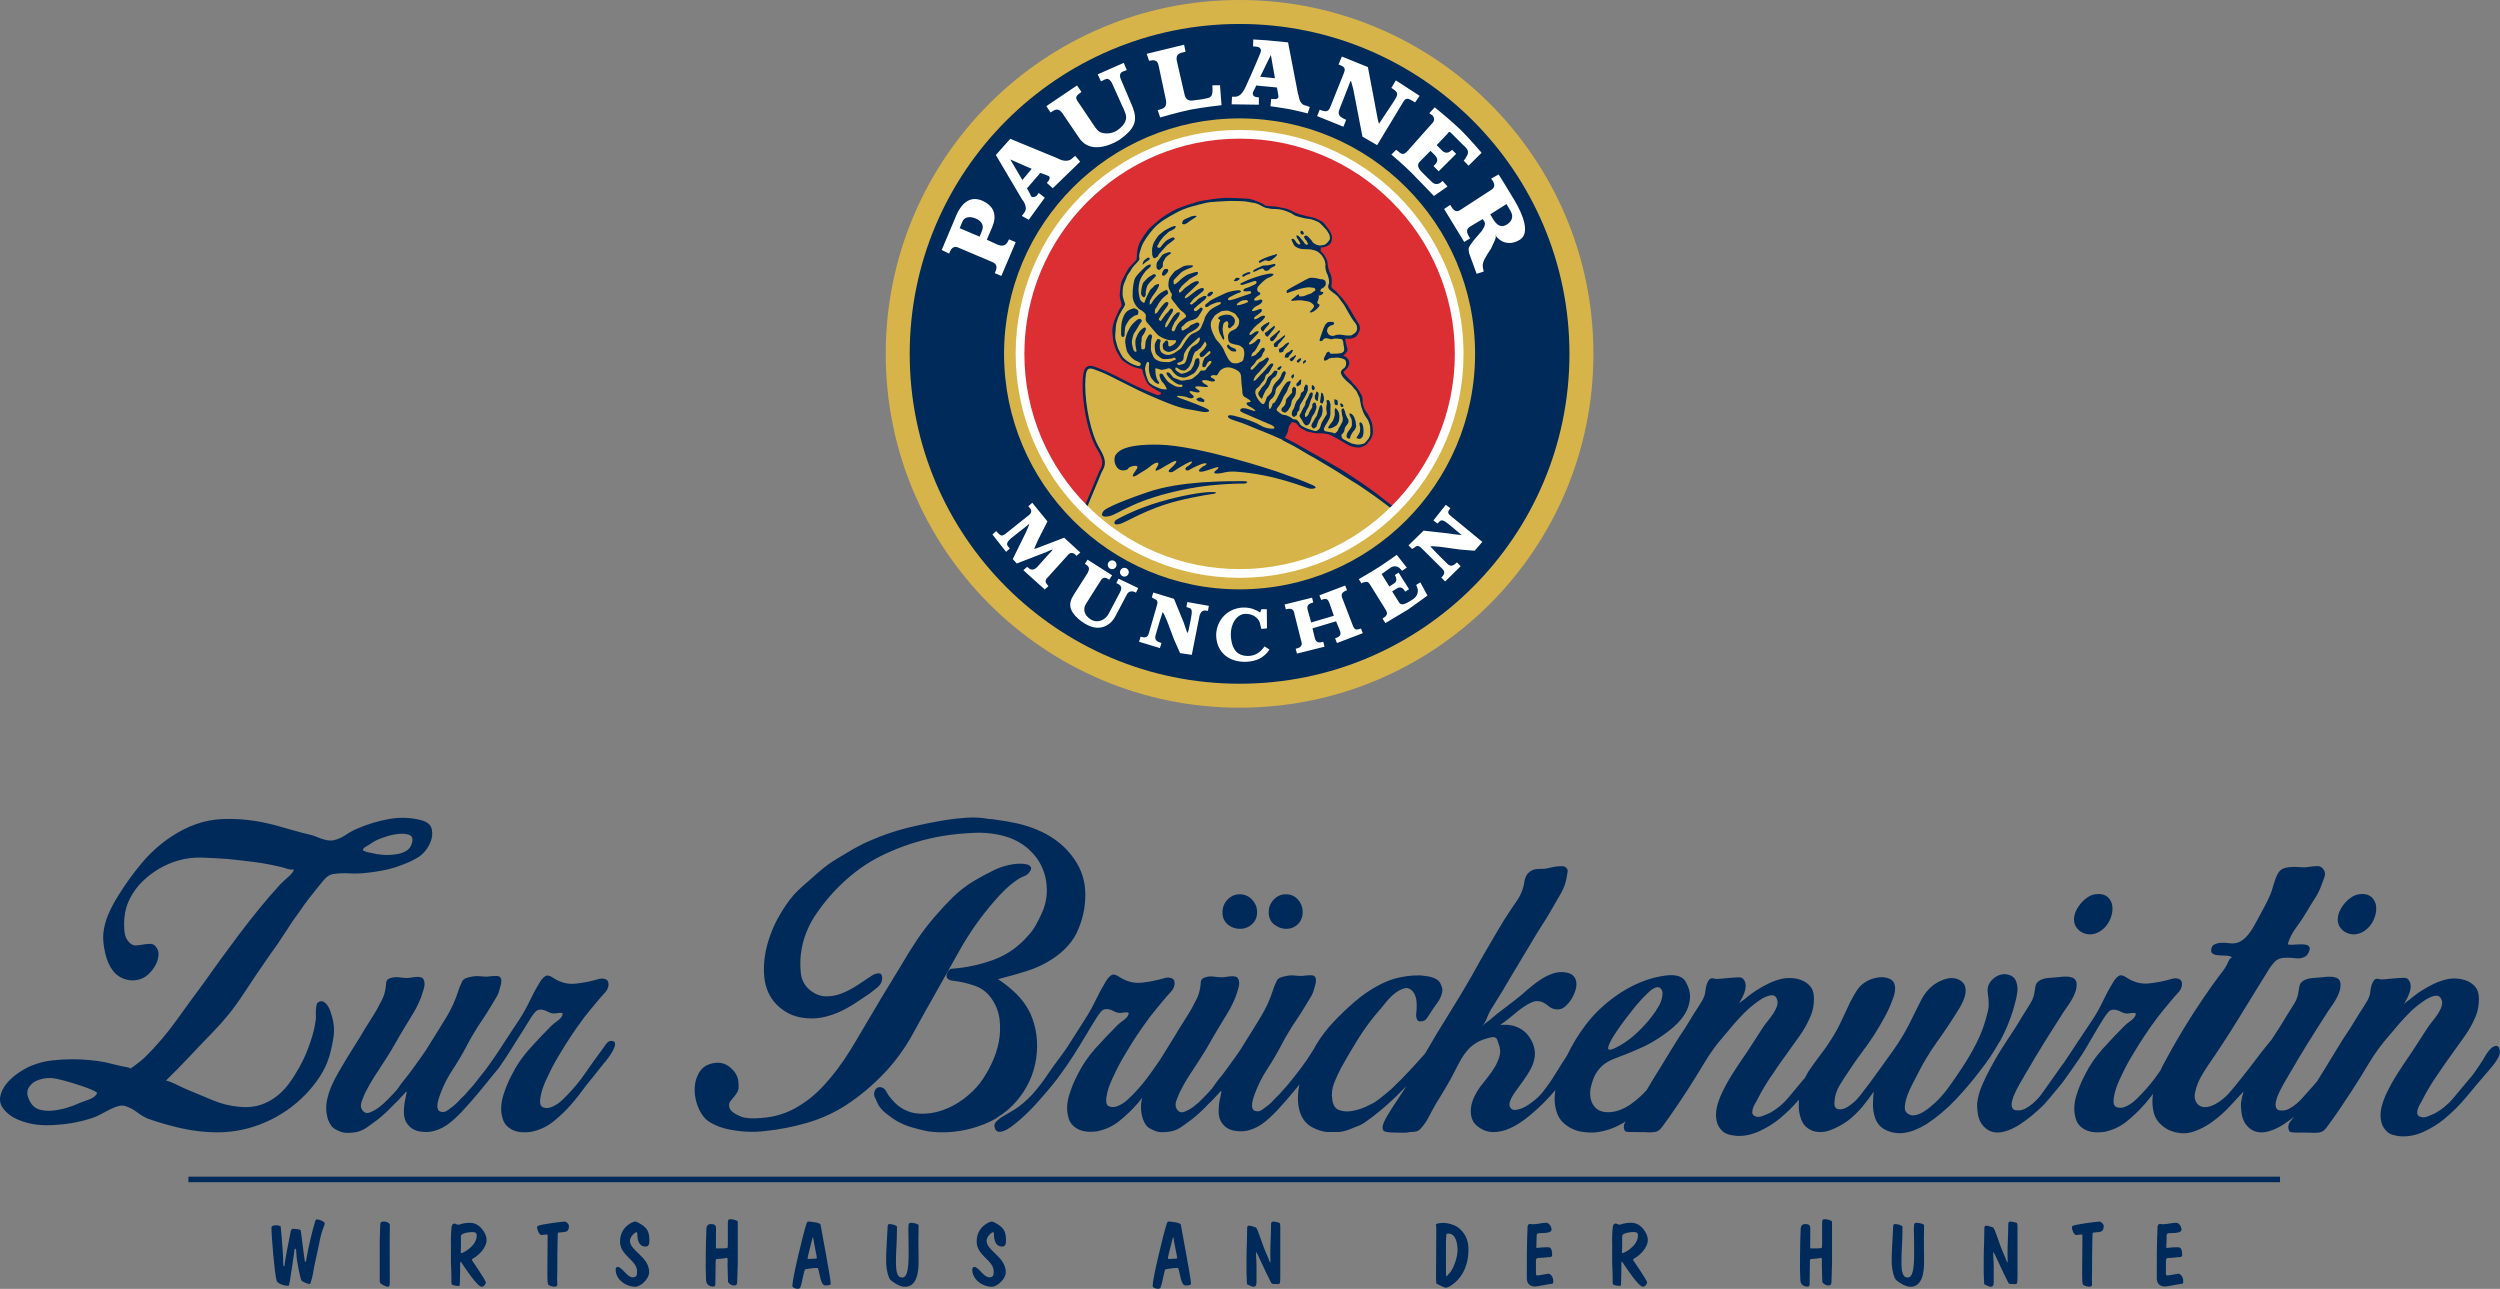
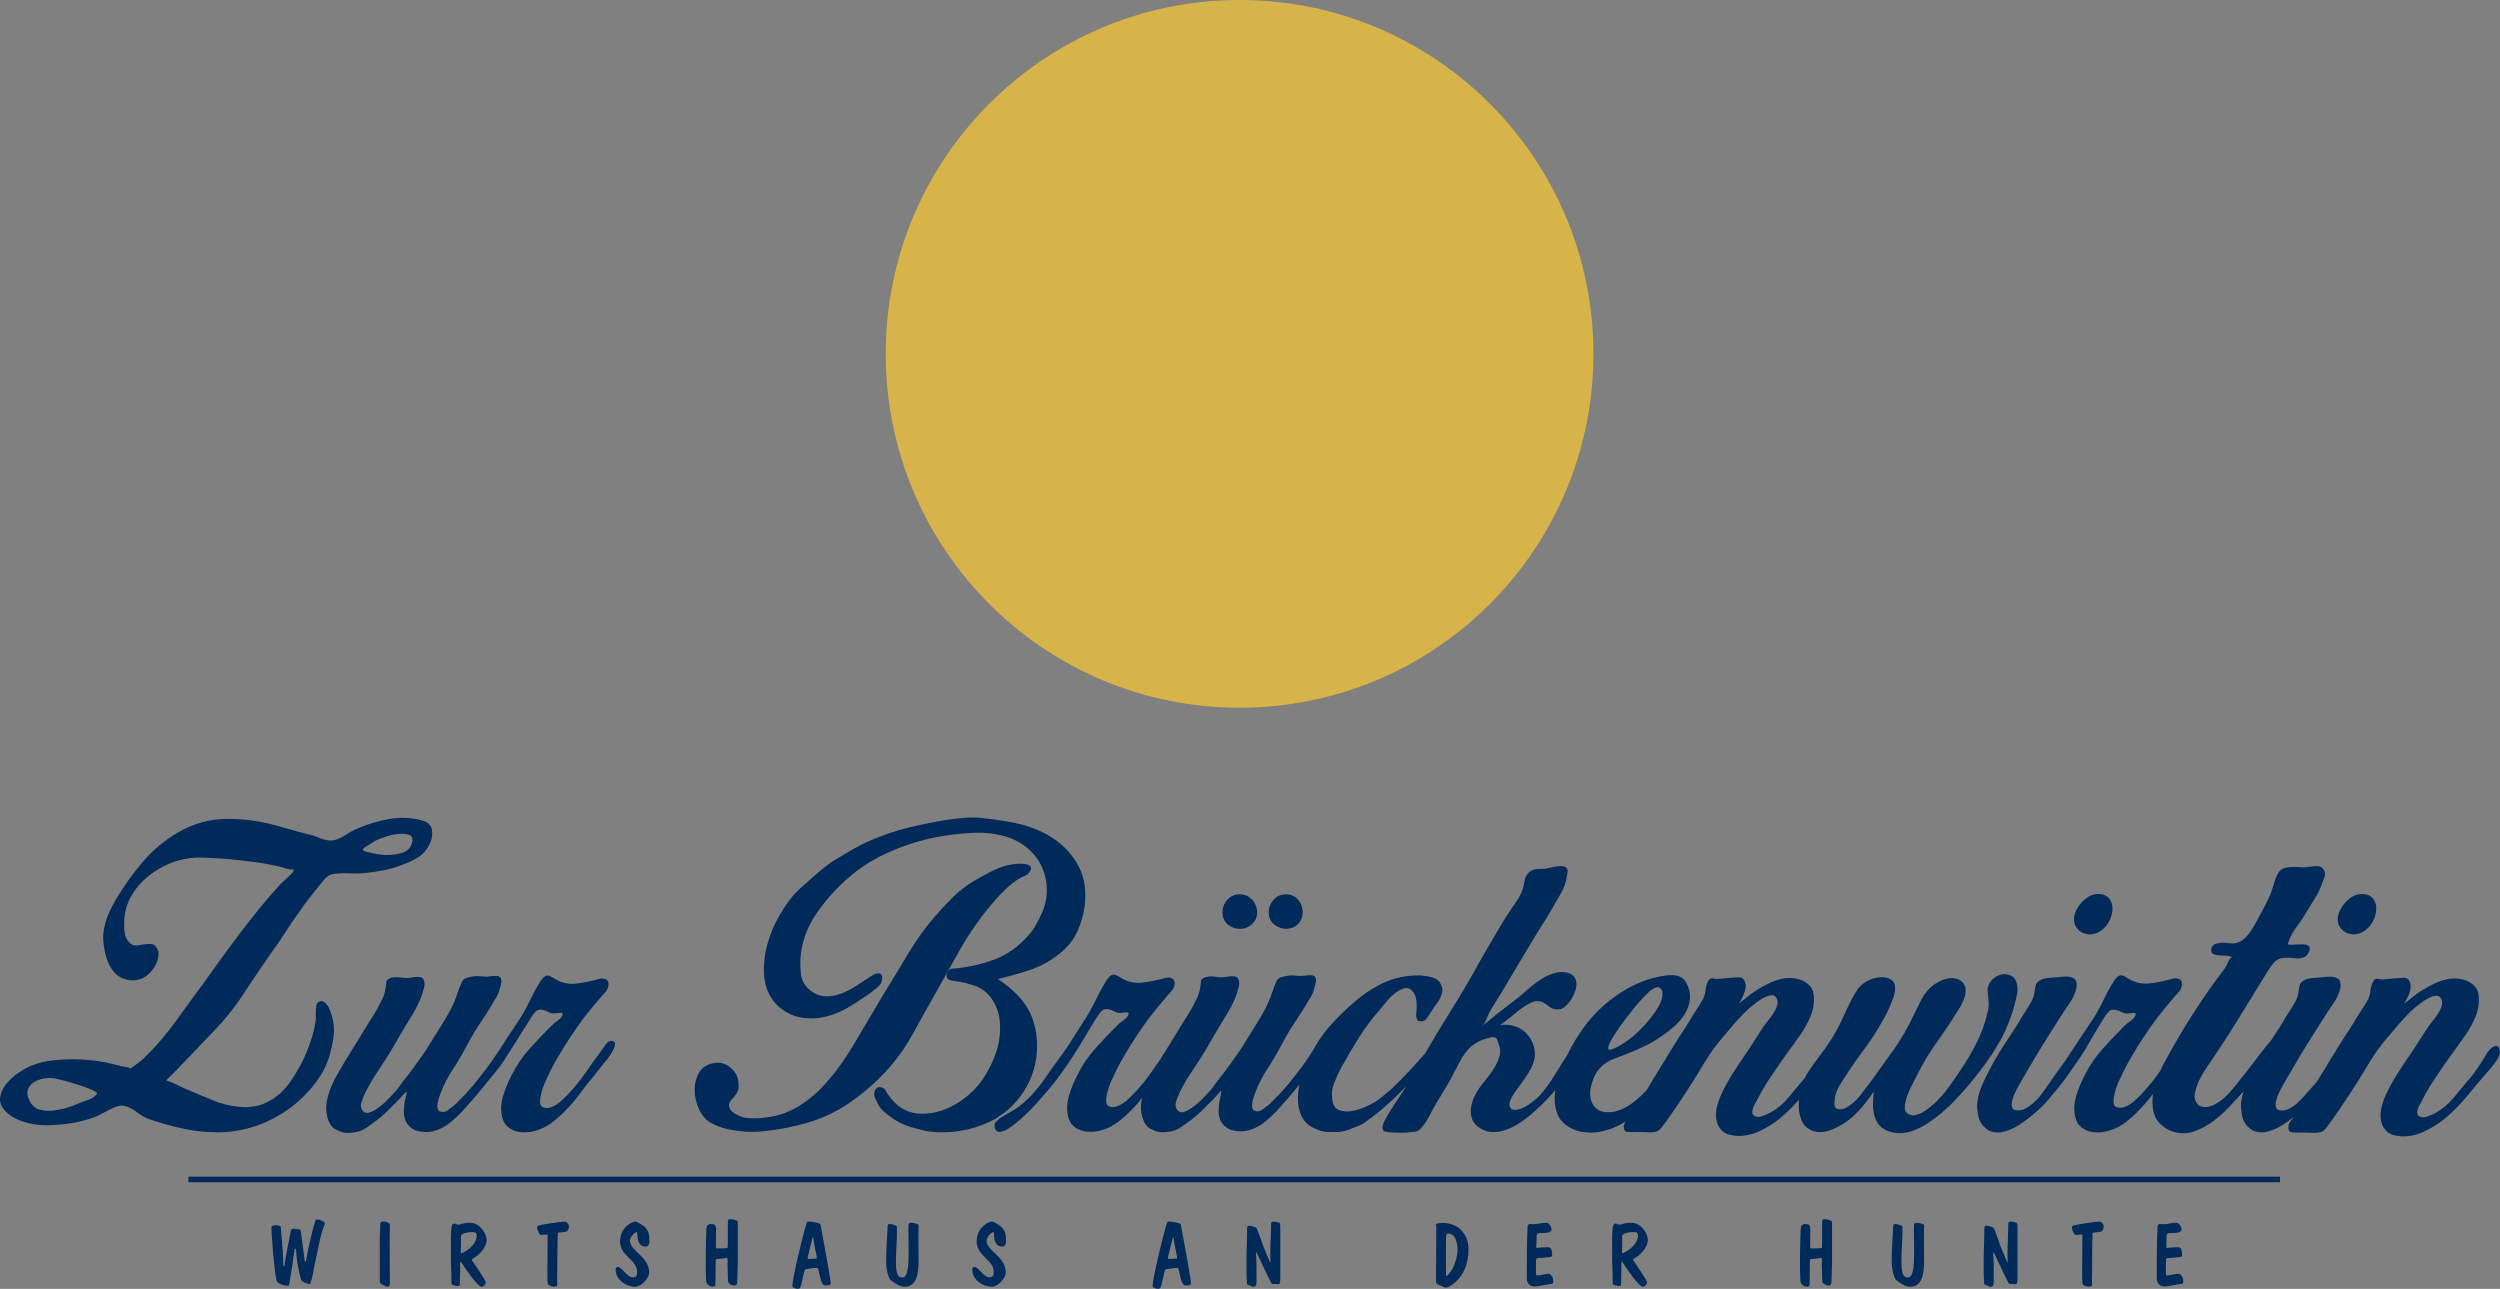
<svg xmlns="http://www.w3.org/2000/svg" id="Ebene_2" viewBox="0 0 450.62 232.32">
  <rect x="0" y="0" width="450.62" height="232.32" fill="#808080" stroke="none" />
  <defs>
    <style>.cls-1{fill-rule:evenodd;}.cls-1,.cls-2,.cls-3,.cls-4,.cls-5{stroke-width:0px;}.cls-1,.cls-5{fill:#002a5a;}.cls-2{fill:#dc2f34;}.cls-3{fill:#d7b449;}.cls-4{fill:#fff;}</style>
  </defs>
  <g id="Visitenkarte">
    <g id="rgb_EB">
      <g id="vk_path">
        <path class="cls-5" d="m54.19,221.74c.06.16.35,2.75.7,5.28.03.22.05.42.19.42.08,0,.1-.22.13-.42.38-2.32,1.1-5.28,1.6-6.88.06-.21.13-.34.3-.34.59,0,1.46.43,1.44.78,0,.14-.62,1.23-1.1,3.95-.18.98-.96,4.24-.96,4.59,0,.3-.5,2.32-.62,2.32-.56,0-1.34-.46-1.5-.59-.19-.14-.94-3.62-.94-4.82,0-.3-.05-.96-.19-.96s-.18.27-.18.34c0,.29-.77,5.3-.83,5.59-.1.43-.11.77-.29.77-.5,0-1.89-.29-2.08-.94-.37-1.23-.93-7.97-.93-9.56,0-.38.59-.42.85-.42.11,0,.82.06.82.26,0,.26.45,4.48.45,6.58,0,.19.02.56.11.56.11,0,.16-.18.16-.45,0-.26.66-3.87.98-5.33.06-.29.1-.98.51-.98.46,0,1.34.11,1.39.24Zm14.25,2.32c0-.98.08-1.97.08-2.95,0-.88.14-.93.77-.93.43,0,.98.32.98.58,0,.88-.03,1.74-.03,2.62,0,2.51.02,5.03.02,7.54,0,.67.02,1.01-.42,1.01-.19,0-1.39-.48-1.39-.88v-7Zm12.83,0c0-.7,0-3.06.27-3.33.19-.19.34-.19.43-.19.22.08.42.22.7.22.22,0,.61-.35,2.08-.35,1.78,0,2.96,1.99,2.96,3.06,0,1.58-1.7,2.95-2.21,3.22-.24.13-.46.27-.46.42,0,.06,2.54,3.63,2.54,4.08,0,.18-.34.75-.75.75-.8,0-3.09-3.54-3.33-3.87-.24-.37-.4-.64-.46-.64-.11,0-.11.16-.11,1.99,0,.91-.06,1.89-.06,2.21,0,.08-.08.16-.27.16-.46,0-1.14-.18-1.18-.3-.06-.18-.06-.32-.06-1.81,0-.7-.08-1.41-.08-2.13v-3.47Zm1.81.59c0,.35-.03.72-.03,1.09,0,.11.02.13.14.13.24,0,2.74-1.25,2.74-3.17,0-.59-.4-.62-.9-.62-.38,0-1.95.16-1.95.72v1.86Zm17.34,5.95c0,.3.03.53.03.86,0,.3-.06.46-.54.46-.54,0-.98-.27-1.06-.34-.18-.13-.19-1.02-.19-2.16,0-2.18.05-4.35.05-6.53,0-.27,0-.38-.14-.38-.32,0-.66.1-.99.1-.4,0-.77-1.02-.77-1.34,0-.11.03-.24.14-.3.51-.29,4.35-.78,4.83-.78.34,0,.77.48.77.8,0,.38-.08.78-.43.98-.26.14-1.15.14-1.49.21-.08.02-.1.21-.1.4,0,.74-.08,1.47-.08,6.43,0,.9-.03,1.25-.03,1.6Zm14.1-10.42c.08,0,.42.11,1.09.53,1.1.69,1.44,1.42,1.44,2.86,0,.58-.08,1.12-.69,1.12-.8,0-1.49-.51-1.49-2.35,0-.18-.05-.24-.14-.24-.29,0-1.18.82-1.18,1.54,0,1.86,3.46,2.85,3.46,5.7,0,1.09-1.44,2.59-2.53,2.59-1.68,0-3.51-1.3-3.51-3.09,0-.24.08-.48.37-.48.78,0,1.68,1.87,2.67,1.87.78,0,.82-.38.82-1.09,0-2-3.07-2.79-3.07-5.36s2.19-3.6,2.77-3.6Zm18.46,7.6c0,1.07-.1,2.16-.1,3.23,0,.43-.1.69-.56.69-.53,0-1.1-.42-1.1-.74,0-1.01-.08-2.02-.08-3.03,0-.22.02-.43.02-.66,0-.14,0-.56-.16-.56-.08,0-.19.13-1.74.22-.26.02-.27.14-.27.7,0,1.3-.05,2.58-.05,3.87,0,.34-.14.4-.46.4-.53,0-1.22-.32-1.22-1.25,0-.74-.06-1.5-.06-2.05,0-3.84.1-6.71.13-7.2.03-.45.3-.77.82-.77.61,0,.91.18.91.8,0,1.12-.02,2.26-.02,3.38,0,.13.02.22.06.22.35,0,1.87,0,1.98-.08.11-.08.11-.3.11-.98v-3.25c0-.83.03-.96.48-.96.37,0,1.31.21,1.31.46v7.52Zm12.43-7.33c.06-.19.16-.27.35-.27.3,0,2.1.19,2.14.56.06.43,1.84,9.73,1.84,10.64,0,.3-.58.32-.98.32-.86,0-.96-2.08-1.33-3.12-.1-.03-.29-.03-.4-.03-.8,0-1.63.24-1.84.24-.32,0-.54,2.38-.96,3.31-.06.14-.29.21-.42.21-.16,0-.99-.1-.99-.56,0-1.28,1.94-9.38,2.58-11.3Zm1.06,2.62c-.32,1.25-.91,3.54-.91,3.73,0,.08.1.13.21.13.21,0,.56-.05.94-.05.11,0,.53,0,.53-.14,0-.34-.45-2.07-.67-3.7l-.1.03Zm13.5-1.34c0-.88.03-1.1.38-1.1.48,0,1.33.26,1.33.5,0,3.14-.19,4.08-.19,6.13s.21,3.01,1.15,3.01c1.14,0,1.14-2.77,1.14-4.91,0-1.95-.05-3.12-.05-3.83,0-1.1.1-1.12.58-1.12.22,0,1.26.16,1.26.45,0,1.39-.03,2-.03,2.61,0,1.31.03,2.62.03,3.94,0,1.92-.29,4.53-2.47,4.53-.8,0-1.79-.56-2.56-1.2-.4-.34-.82-1.92-.82-3.46,0-1.99.24-5.17.24-5.54Zm18.83-1.55c.08,0,.42.11,1.09.53,1.1.69,1.44,1.42,1.44,2.86,0,.58-.08,1.12-.69,1.12-.8,0-1.49-.51-1.49-2.35,0-.18-.05-.24-.14-.24-.29,0-1.18.82-1.18,1.54,0,1.86,3.46,2.85,3.46,5.7,0,1.09-1.44,2.59-2.53,2.59-1.68,0-3.51-1.3-3.51-3.09,0-.24.08-.48.37-.48.78,0,1.68,1.87,2.67,1.87.78,0,.82-.38.82-1.09,0-2-3.07-2.79-3.07-5.36s2.19-3.6,2.77-3.6Zm31.55.27c.06-.19.16-.27.35-.27.3,0,2.1.19,2.14.56.06.43,1.84,9.73,1.84,10.64,0,.3-.58.32-.98.32-.86,0-.96-2.08-1.33-3.12-.1-.03-.29-.03-.4-.03-.8,0-1.63.24-1.84.24-.32,0-.54,2.38-.96,3.31-.06.14-.29.21-.42.21-.16,0-.99-.1-.99-.56,0-1.28,1.94-9.38,2.58-11.3Zm1.06,2.62c-.32,1.25-.91,3.54-.91,3.73,0,.08.1.13.21.13.21,0,.56-.05.94-.05.11,0,.53,0,.53-.14,0-.34-.45-2.07-.67-3.7l-.1.03Zm15.06,8.12c0,.48-.11.74-.61.74-.24,0-.75-.34-.99-.38-.14-.03-.14-.5-.14-.94,0-.35-.05-.72-.05-1.07v-2.48c0-1.81.11-3.65.11-5.46,0-.56.05-.67.37-.67.26,0,.53.08,1.17.3.4.14,1.07,2.95,2.11,5.14.27.58.42,1.18.5,1.18.05,0,.06-.16.06-.29,0-.42-.03-.85-.03-1.28,0-1.73.13-3.46.13-5.11,0-.51.05-.69.45-.69.18,0,.64.11,1.04.22.11.03.18.29.18.74v8.93c0,1.26-.06,1.39-.42,1.39-.27,0-.54-.03-.82-.03-.24,0-.34-.06-.46-.32-.93-1.76-2.53-5.41-2.61-5.41-.06,0-.06.05-.06.46,0,.14,0,.42.03.66.03.26.05.9.05,1.33v3.04Zm35.57.16c-.22.18-.96.75-1.46.75-.29,0-1.49-.67-1.63-.71-.08-.02-.11-.45-.11-1.07,0-3.04.05-6.07.05-9.11,0-.21-.08-.34-.08-.43,0-.34,1.2-.35,1.41-.35.78,0,2.16.38,2.82.99.94.86,1.65,1.91,1.65,3.81,0,2.5-.86,4.72-2.64,6.11Zm-1.41-2.45c0,1.06.03,1.12.06,1.12.18,0,.64-.61.75-.75.64-.83,1.28-2.69,1.28-3.97,0-1.01-.26-2.95-1.63-2.95-.22,0-.37.03-.38.13-.06.43-.08,1.23-.08,1.63v4.79Zm14.69-7.65c.02-.29.13-.64.46-.64.14,0,.29.06.5.06.8,0,1.67-.27,2.45-.27.43,0,.93.64.93,1.22,0,.38-.4.64-1.86.64-.77,0-.82.13-.82.54,0,.51-.06,1.65-.06,2.03,0,.05.02.11.06.11.29,0,.8-.13,1.97-.13.53,0,.82.19.82,1.49,0,.19-.26.29-.38.29-.61,0-1.02.14-1.79.14-.69,0-.75.1-.75.77v1.98c0,.29.02.42.29.42.34,0,1.73-.32,1.94-.32.26,0,.9.34.9,1.46,0,.27-.11.37-.37.37s-2.48.48-2.91.48c-.99,0-1.5-.58-1.5-1.54,0-2.75,0-6.43.14-9.11Zm15.26,2.8c0-.7,0-3.06.27-3.33.19-.19.34-.19.43-.19.22.08.42.22.7.22.22,0,.61-.35,2.08-.35,1.78,0,2.96,1.99,2.96,3.06,0,1.58-1.7,2.95-2.21,3.22-.24.13-.46.27-.46.42,0,.06,2.54,3.63,2.54,4.08,0,.18-.34.75-.75.75-.8,0-3.09-3.54-3.33-3.87-.24-.37-.4-.64-.46-.64-.11,0-.11.16-.11,1.99,0,.91-.06,1.89-.06,2.21,0,.08-.08.16-.27.16-.46,0-1.14-.18-1.18-.3-.06-.18-.06-.32-.06-1.81,0-.7-.08-1.41-.08-2.13v-3.47Zm1.81.59c0,.35-.03.72-.03,1.09,0,.11.02.13.14.13.24,0,2.74-1.25,2.74-3.17,0-.59-.4-.62-.9-.62-.38,0-1.95.16-1.95.72v1.86Zm37.83,3.14c0,1.07-.1,2.16-.1,3.23,0,.43-.1.69-.56.69-.53,0-1.1-.42-1.1-.74,0-1.01-.08-2.02-.08-3.03,0-.22.02-.43.02-.66,0-.14,0-.56-.16-.56-.08,0-.19.13-1.74.22-.26.02-.27.14-.27.7,0,1.3-.05,2.58-.05,3.87,0,.34-.14.4-.46.4-.53,0-1.22-.32-1.22-1.25,0-.74-.06-1.5-.06-2.05,0-3.84.1-6.71.13-7.2.03-.45.3-.77.82-.77.61,0,.91.18.91.8,0,1.12-.02,2.26-.02,3.38,0,.13.02.22.06.22.35,0,1.87,0,1.98-.08.11-.08.11-.3.11-.98v-3.25c0-.83.03-.96.48-.96.37,0,1.31.21,1.31.46v7.52Zm10.99-6.05c0-.88.03-1.1.38-1.1.48,0,1.33.26,1.33.5,0,3.14-.19,4.08-.19,6.13s.21,3.01,1.15,3.01c1.14,0,1.14-2.77,1.14-4.91,0-1.95-.05-3.12-.05-3.83,0-1.1.1-1.12.58-1.12.22,0,1.26.16,1.26.45,0,1.39-.03,2-.03,2.61,0,1.31.03,2.62.03,3.94,0,1.92-.29,4.53-2.46,4.53-.8,0-1.79-.56-2.56-1.2-.4-.34-.82-1.92-.82-3.46,0-1.99.24-5.17.24-5.54Zm18.14,9.46c0,.48-.11.74-.61.74-.24,0-.75-.34-.99-.38-.14-.03-.14-.5-.14-.94,0-.35-.05-.72-.05-1.07v-2.48c0-1.81.11-3.65.11-5.46,0-.56.05-.67.37-.67.26,0,.53.08,1.17.3.4.14,1.07,2.95,2.11,5.14.27.58.42,1.18.5,1.18.05,0,.06-.16.06-.29,0-.42-.03-.85-.03-1.28,0-1.73.13-3.46.13-5.11,0-.51.05-.69.45-.69.18,0,.64.11,1.04.22.11.03.18.29.18.74v8.93c0,1.26-.06,1.39-.42,1.39-.27,0-.54-.03-.82-.03-.24,0-.34-.06-.46-.32-.93-1.76-2.53-5.41-2.61-5.41-.06,0-.06.05-.06.46,0,.14,0,.42.03.66.03.26.05.9.05,1.33v3.04Zm17.71-.59c0,.3.03.53.03.86,0,.3-.06.46-.54.46-.54,0-.98-.27-1.06-.34-.18-.13-.19-1.02-.19-2.16,0-2.18.05-4.35.05-6.53,0-.27,0-.38-.14-.38-.32,0-.66.1-.99.1-.4,0-.77-1.02-.77-1.34,0-.11.03-.24.14-.3.51-.29,4.35-.78,4.83-.78.34,0,.77.48.77.8,0,.38-.08.78-.43.98-.26.14-1.15.14-1.49.21-.08.02-.1.21-.1.4,0,.74-.08,1.47-.08,6.43,0,.9-.03,1.25-.03,1.6Zm11.81-9.35c.02-.29.13-.64.46-.64.14,0,.29.06.5.06.8,0,1.67-.27,2.45-.27.43,0,.93.64.93,1.22,0,.38-.4.64-1.86.64-.77,0-.82.13-.82.54,0,.51-.06,1.65-.06,2.03,0,.05.02.11.06.11.29,0,.8-.13,1.97-.13.53,0,.82.19.82,1.49,0,.19-.26.29-.38.29-.61,0-1.02.14-1.79.14-.69,0-.75.1-.75.77v1.98c0,.29.02.42.29.42.34,0,1.73-.32,1.94-.32.26,0,.9.34.9,1.46,0,.27-.11.37-.37.37s-2.48.48-2.91.48c-.99,0-1.5-.58-1.5-1.54,0-2.75,0-6.43.14-9.11Zm22.09-8.16H33.96v-1h377.01v1Zm-350.84-26.2c.17-1.19.08-2.39-.26-3.6-.08-.23-.17-.53-.28-.91-.11-.38-.27-.73-.48-1.05-.21-.32-.45-.57-.74-.74s-.6-.16-.94.03c-.19.08-.31.25-.37.54s-.09.59-.11.94c-.02.34-.02.68,0,1.02.02.34,0,.59-.03.74-.11.87-.29,1.74-.54,2.61-.25.87-.54,1.74-.88,2.61-.42,1.1-.92,2.17-1.5,3.23-.59,1.06-1.22,2.06-1.9,3-1.1,1.47-2.4,2.59-3.91,3.34-1.51.76-3.19,1.04-5.04.85-1.7-.15-3.32-.56-4.87-1.22-1.55-.66-3.12-1.31-4.7-1.96-.08-.04-.3-.14-.68-.31-.38-.17-.77-.36-1.19-.57-.42-.21-.81-.38-1.19-.51-.38-.13-.59-.18-.62-.14,1.47-1.44,2.9-2.89,4.28-4.36,1.38-1.47,2.79-2.95,4.22-4.42,2-2.04,3.8-4.27,5.38-6.69,1.59-2.42,3.19-4.8,4.82-7.14.98-1.32,1.91-2.67,2.78-4.05.87-1.38,1.79-2.73,2.78-4.05.45-.68.93-1.34,1.42-1.98.49-.64,1-1.28,1.53-1.93.34-.42.76-.92,1.25-1.53.49-.6,1.02-.96,1.59-1.08.98-.15,1.99-.2,3.03-.14,1.04.06,2.05.03,3.03-.08,1.06-.11,2.12-.27,3.17-.48,1.06-.21,2.08-.5,3.06-.88,1.1-.38,2.11-.84,3.03-1.39.93-.55,1.65-1.37,2.18-2.46.42-.83.56-1.67.42-2.52-.13-.85-.73-1.42-1.78-1.73-1.93-.53-3.9-.61-5.92-.26-2.02.36-3.94.94-5.75,1.73-.72.3-1.41.68-2.07,1.13-.66.45-1.37.77-2.12.96-.38.08-.75.08-1.1.03-.36-.06-.71-.14-1.05-.25-.34-.11-.69-.25-1.05-.4-.36-.15-.71-.26-1.05-.34-1.1-.26-2.17-.55-3.23-.85-1.06-.3-2.13-.6-3.23-.91-3.29-.87-6.48-1.23-9.58-1.08-3.1.15-6.12,1.21-9.07,3.17-2,1.32-3.8,2.94-5.38,4.84-1.59,1.91-3,3.88-4.25,5.92-.64,1.02-1.21,2.1-1.7,3.23-.49,1.13-.79,2.31-.91,3.51-.08,1.02.04,2.18.34,3.49.3,1.3.77,2.37,1.42,3.2.42.53.91.94,1.47,1.22.57.28,1.16.44,1.78.48.62.04,1.24-.06,1.84-.28.6-.23,1.13-.6,1.59-1.13.26-.26.52-.59.77-.99.25-.4.43-.8.57-1.22.13-.42.19-.83.17-1.25-.02-.42-.18-.81-.48-1.19-.26-.34-.59-.51-.99-.51s-.81.04-1.25.11c-.43.08-.86.13-1.27.17-.42.04-.79-.09-1.13-.4-.6-.53-.94-1.25-1.02-2.15-.08-.91-.08-1.74,0-2.49.11-1.25.46-2.43,1.05-3.54.59-1.11,1.32-2.11,2.21-2.97.89-.87,1.88-1.62,2.98-2.27,1.1-.64,2.23-1.13,3.4-1.47,1.44-.42,2.92-.59,4.45-.54,1.53.06,3.03.14,4.51.25,1.59.15,3.17.33,4.76.54,1.59.21,3.17.5,4.76.88.34.08.74.19,1.19.34.45.15.85.19,1.19.11.04.15-.04.35-.23.59-.19.25-.43.49-.71.74-.28.25-.56.49-.82.74-.26.25-.45.42-.57.54-1.32,1.44-2.59,2.9-3.8,4.39-1.21,1.49-2.42,3.03-3.63,4.62-.53.72-1.06,1.44-1.59,2.15-.53.72-1.06,1.44-1.59,2.15-.53.72-1.04,1.43-1.53,2.12-.49.7-.98,1.39-1.47,2.07-1.74,2.34-3.47,4.71-5.19,7.11-1.72,2.4-3.62,4.62-5.69,6.66-.08.08-.25.23-.51.45-.26.23-.55.45-.85.68-.38.3-.79.6-1.25.91,0-.08-.15-.15-.45-.23-.68-.11-1.35-.25-2.01-.42-.66-.17-1.31-.33-1.96-.48-.98-.19-1.97-.33-2.98-.42-1-.09-1.99-.14-2.98-.14-1.21,0-2.43.07-3.65.2-1.23.13-2.43.42-3.6.88-.72.26-1.52.69-2.41,1.28-.89.59-1.64,1.26-2.27,2.01-.62.76-1.01,1.57-1.16,2.44-.15.87.17,1.72.96,2.55.53.57,1.18,1.03,1.96,1.39.77.36,1.59.63,2.44.82.85.19,1.71.29,2.58.31.87.02,1.68,0,2.44-.08,2.27-.15,4.48-.6,6.63-1.36.38-.15.81-.36,1.3-.62.49-.26.99-.53,1.5-.79.51-.26,1.01-.46,1.5-.59.49-.13.94-.12,1.36.03.76.26,1.44.63,2.04,1.1.6.47,1.27.86,1.98,1.16,1.93.68,3.95,1.26,6.06,1.73,2.12.47,4.25.71,6.4.71,2.98,0,5.86-.6,8.64-1.81,2.78-1.21,5.2-2.89,7.28-5.04.94-.98,1.79-2.03,2.52-3.15.74-1.11,1.31-2.33,1.73-3.65.34-1.17.59-2.35.77-3.54Zm5.35-33.89c.08-.13.28-.29.62-.48.34-.19.66-.39.96-.6.3-.21.62-.39.96-.54.3-.15.83-.35,1.59-.59.75-.25,1.52-.41,2.29-.48.77-.08,1.42,0,1.93.2.51.21.65.71.42,1.5-.19.64-.56,1.12-1.1,1.42-.55.3-1.18.49-1.9.57-.76.11-1.5.14-2.24.08s-1.46-.18-2.18-.37c-.26-.04-.52-.09-.77-.17-.25-.08-.42-.15-.54-.23-.11-.08-.13-.18-.06-.31Zm-48,44.12c-.26.45-.73.8-1.39,1.05-.66.25-1.2.44-1.61.59-.68.3-1.35.57-2.01.79-.66.23-1.35.4-2.07.51-1.13.23-2.19.22-3.17-.03-.98-.25-1.68-.95-2.1-2.12-.3-.75-.25-1.44.17-2.04.42-.6,1-1.02,1.76-1.25,1.02-.34,2.02-.41,3-.2.98.21,1.96.46,2.95.77.08.04.37.13.88.28.51.15,1.05.33,1.62.54.57.21,1.06.42,1.47.62.42.21.59.37.51.48Zm93.42-8.93c-.06.4-.22.83-.48,1.3-.26.47-.56.92-.88,1.33-.32.42-.54.68-.65.79-.53.68-1.06,1.35-1.59,2.01-.53.66-1.06,1.31-1.59,1.96-.42.57-.85,1.14-1.3,1.73-.45.59-.91,1.14-1.36,1.67-.98,1.13-2.07,2.18-3.26,3.14-1.19.96-2.56,1.6-4.11,1.9-.53.08-1.07.09-1.61.06-.55-.04-1.05-.15-1.5-.34-.45-.19-.86-.46-1.22-.82-.36-.36-.61-.82-.77-1.39-.19-.68-.26-1.35-.23-2.01.04-.66.15-1.31.34-1.96.19-.64.42-1.28.68-1.93.26-.64.55-1.25.85-1.81.83-1.7,1.91-3.29,3.23-4.76,1.32-1.47,2.64-2.87,3.97-4.19.23-.23.58-.51,1.05-.85.47-.34.76-.66.88-.96.11-.23.12-.37.03-.42-.09-.06-.23-.08-.4-.08s-.36.02-.57.06c-.21.04-.37.06-.48.06-.38,0-.74-.09-1.08-.28-.34-.19-.7-.32-1.08-.4-.53-.08-.94.04-1.22.34-.28.3-.56.66-.82,1.08-.34.53-.68,1.08-1.02,1.64-.34.57-2.07,3.26-2.41,3.83-.3.53-2.02,3.14-2.38,3.6-.36.45-.75.93-1.16,1.42-.79.98-1.6,1.96-2.41,2.95-.81.98-1.65,1.95-2.52,2.89-.76.87-1.61,1.7-2.55,2.49-.94.79-1.98,1.34-3.12,1.64-.76.19-1.59.21-2.49.06-.91-.15-1.62-.57-2.15-1.25-.49-.6-.73-1.38-.71-2.32.02-.94.12-1.78.31-2.49.15-.68.21-1.05.17-1.1-.04-.06-.23.12-.57.54-.15.15-.39.41-.71.76-.32.36-.65.69-.99.99-1.02,1.1-2.04,2.04-3.06,2.83-.57.42-1.15.84-1.76,1.28-.6.43-1.27.73-1.98.88-.42.08-.88.12-1.39.14-.51.02-.97-.05-1.39-.2-.19-.08-.37-.15-.54-.23-.17-.08-.35-.17-.54-.28-.34-.19-.63-.51-.88-.96-.25-.45-.41-.87-.48-1.25-.23-.94-.25-1.87-.08-2.78.17-.91.44-1.8.82-2.69.38-.89.81-1.74,1.3-2.55.49-.81.96-1.62,1.42-2.41.53-.87,1.08-1.75,1.64-2.64.57-.89,1.11-1.78,1.64-2.69.49-.79.99-1.59,1.5-2.38.51-.79.97-1.62,1.39-2.49.19-.34.35-.67.48-.99.13-.32.24-.67.31-1.05.11-.53.18-1.02.2-1.47.02-.45.35-.75.99-.91.49-.11.97-.13,1.45-.06.47.08.95.11,1.44.11.15,0,.38-.03.68-.08.3-.06.6-.09.91-.11.3-.02.58,0,.82.08.25.08.41.23.48.45.19.42.2.93.03,1.53-.17.6-.33,1.11-.48,1.53-.38.98-.83,1.92-1.36,2.81-.53.89-1.06,1.77-1.59,2.63-.6.98-1.18,1.96-1.73,2.95-.55.98-1.14,1.96-1.79,2.95-.64.98-1.27,1.96-1.9,2.92-.62.96-1.2,1.97-1.73,3.03-.19.42-.4.93-.62,1.53-.23.61-.21,1.12.06,1.53.34.53.78.7,1.33.51.55-.19,1.12-.51,1.73-.96.6-.45,1.15-.94,1.64-1.47.49-.53.85-.91,1.08-1.13.34-.34.64-.71.91-1.11.26-.4.55-.78.85-1.16.53-.64,1.04-1.3,1.53-1.98.49-.68.98-1.36,1.47-2.04.64-.87,1.28-1.85,1.93-2.95.91-1.43,1.81-2.9,2.72-4.39.91-1.49,1.62-3.07,2.15-4.73.08-.26.16-.51.26-.74.09-.23.16-.38.2-.45.11-.26.21-.47.28-.62.08-.15.25-.3.51-.45.38-.15.81-.26,1.3-.34.34-.08.68-.1,1.02-.08.34.02.68.05,1.02.08.38.04.75.03,1.1-.03.36-.06.73-.08,1.1-.08s.63.08.77.25c.13.17.2.38.2.62s-.04.52-.11.82c-.08.3-.15.57-.23.79-.11.49-.31.96-.59,1.42-.28.45-.56.91-.82,1.36-.6,1.02-1.19,1.95-1.76,2.78-.98,1.44-1.88,2.93-2.69,4.48-.81,1.55-1.69,3.04-2.64,4.48-.87,1.32-1.59,2.74-2.15,4.25-.76,2-.72,3.08.11,3.23.42.11.81.03,1.19-.25.38-.28.72-.54,1.02-.76.38-.3.72-.62,1.02-.96.3-.34.62-.66.96-.96.3-.34.59-.66.85-.96.26-.3.55-.62.85-.96.79-.98,1.55-1.95,2.27-2.89.72-.94,2.56-3.63,3.2-4.69.53-.85,2.24-3.39,2.81-4.26.68-1.06,1.28-2.14,1.81-3.26.53-1.11,1.11-2.2,1.76-3.26.3-.53.63-.92.99-1.19.36-.26.84-.19,1.44.23,1.32.87,2.68,1.23,4.08,1.08,1.4-.15,2.81-.43,4.25-.85.42-.11.81-.09,1.19.06.38.15.55.49.51,1.02-.04.53-.28,1.03-.74,1.5-.45.47-.83.9-1.13,1.28-.45.53-.89,1.05-1.3,1.56-.42.51-.83,1.03-1.25,1.56-1.66,2.23-3.15,4.48-4.48,6.74-.42.68-.8,1.36-1.16,2.04-.36.68-.69,1.36-.99,2.04-.11.19-.28.56-.51,1.11-.23.55-.42,1.12-.57,1.73-.15.6-.22,1.15-.2,1.64.02.49.24.79.65.91.42.11.82.1,1.22-.03.4-.13.78-.32,1.16-.57.38-.25.73-.53,1.05-.85l.88-.88c1.17-1.21,2.24-2.51,3.2-3.91.96-1.4,1.94-2.76,2.92-4.08.19-.26.44-.62.77-1.08.32-.45.67-.66,1.05-.62.45.04.65.25.6.65Zm68.88,13.29c-1.59.91-3.3,1.59-5.13,2.04-1.83.45-3.67.64-5.53.57-.34-.04-.68-.07-1.02-.08-.34-.02-.7-.07-1.08-.14-.91-.19-1.8-.42-2.69-.68-.89-.26-1.75-.62-2.58-1.08-.6-.34-1.29-.82-2.07-1.45-.77-.62-1.29-1.27-1.56-1.96-.08-.15-.14-.3-.2-.45-.06-.15-.12-.28-.2-.4-.19-.38-.21-.76-.06-1.16.15-.4.38-.63.68-.71.64-.11,1.13.17,1.47.85.19.38.49.81.91,1.3.42.49.79.87,1.13,1.13,1.17.91,2.46,1.4,3.85,1.47,1.4.08,2.78-.12,4.14-.59,1.36-.47,2.64-1.15,3.83-2.04,1.19-.89,2.18-1.84,2.97-2.86.76-1.02,1.45-2.17,2.07-3.46.62-1.28,1.07-2.61,1.33-3.97.26-1.36.31-2.72.14-4.08-.17-1.36-.65-2.61-1.45-3.74-.76-1.1-1.75-1.86-2.97-2.29-1.23-.43-2.45-.73-3.66-.88-1.44-.11-1.83-.7-1.19-1.76.19-.3.42-.45.68-.45,2.61-.19,5.12-.73,7.54-1.62,2.42-.89,4.51-2.37,6.29-4.45.49-.53.92-1.11,1.27-1.76.36-.64.69-1.28.99-1.93.68-1.44,1.02-2.88,1.02-4.34s-.27-2.81-.82-4.08c-.55-1.27-1.37-2.39-2.46-3.37-1.1-.98-2.4-1.72-3.91-2.21-1.85-.57-3.77-.81-5.75-.74-1.98.08-3.92.26-5.81.57-1.59.26-3.15.62-4.7,1.08-1.55.45-3.06,1-4.53,1.64-2.72,1.13-5.19,2.63-7.42,4.5-2.23,1.87-4.19,4.01-5.89,6.43-.83,1.13-1.51,2.36-2.04,3.68-.53,1.32-.87,2.68-1.02,4.08-.11.98-.11,2.06,0,3.23.11,1.17.57,2.13,1.36,2.89.91.83,1.86,1.28,2.86,1.36,1,.08,2-.08,3-.45,1-.38,1.97-.88,2.92-1.5.94-.62,1.81-1.2,2.61-1.73.38-.26.79-.42,1.25-.45.45-.04.68.28.68.96-.04.6-.33,1.13-.88,1.59-.55.45-1.03.83-1.44,1.13-.83.57-1.68,1.13-2.55,1.7-.87.57-1.77,1.07-2.69,1.5-.93.43-1.88.76-2.86.99-.98.23-2,.3-3.06.23-1.96-.11-3.65-.78-5.07-2.01-1.42-1.23-2.29-2.82-2.63-4.79-.15-.98-.19-2.02-.11-3.12.08-1.1.25-2.13.51-3.12.34-1.32.83-2.66,1.47-4.02.6-1.21,1.29-2.38,2.07-3.51.77-1.13,1.67-2.15,2.69-3.06.98-.87,2-1.77,3.06-2.69,1.06-.93,2.15-1.73,3.29-2.41.98-.6,1.98-1.2,3-1.79,1.02-.58,2.08-1.11,3.17-1.56,2.15-.94,4.34-1.69,6.57-2.24,2.23-.55,4.48-1.01,6.74-1.39,1.21-.19,2.46-.33,3.74-.43,1.28-.09,2.53-.05,3.74.14.11.04.34.07.68.08.34.02.7.07,1.08.14,1.25.15,2.5.37,3.77.65,1.27.28,2.48.67,3.65,1.16,1.17.49,2.28,1.11,3.31,1.84,1.04.74,1.97,1.63,2.81,2.69,1.55,1.93,2.39,4.05,2.52,6.38.13,2.32-.25,4.6-1.16,6.83-.45,1.17-1.1,2.22-1.93,3.14-.83.93-1.78,1.73-2.83,2.41-1.44.95-3.01,1.68-4.73,2.21-1.72.53-3.41,1-5.07,1.42,1.17.76,2.27,1.63,3.29,2.63,1.02,1,1.85,2.14,2.49,3.43.6,1.32.99,2.68,1.16,4.08s.15,2.8-.06,4.19c-.21,1.4-.6,2.74-1.19,4.02-.59,1.28-1.35,2.47-2.29,3.57-1.02,1.21-2.19,2.21-3.51,3Zm-20.48-7.96c-2.06,2.17-4.33,4.07-6.83,5.7-2.19,1.4-4.52,2.46-7,3.17-2.47.72-4.98,1.21-7.51,1.47-.6.08-1.21.12-1.81.14-.6.02-1.21,0-1.81-.03-1.1-.08-2.16-.23-3.2-.45-1.04-.23-2.03-.6-2.98-1.13-.91-.49-1.62-1.31-2.15-2.46-.53-1.15-.79-2.32-.79-3.51s.29-2.26.88-3.2c.58-.94,1.54-1.49,2.86-1.64.94-.11,1.8.13,2.58.74.77.61,1.27,1.34,1.5,2.21.08.45.11.91.11,1.36s-.15.89-.45,1.3c-.23.34-.53.72-.91,1.13-.38.42-.47.89-.28,1.42.19.42.58.78,1.16,1.1.59.32,1.09.52,1.5.6.64.11,1.28.16,1.9.14.62-.02,1.26-.07,1.9-.14,2.46-.26,4.74-1.13,6.86-2.61,1.17-.79,2.25-1.7,3.23-2.72.98-1.02,1.91-2.11,2.78-3.26.87-1.15,1.68-2.34,2.44-3.57.76-1.23,1.47-2.43,2.15-3.6,1.17-2,2.34-3.98,3.51-5.92,1.17-1.95,2.36-3.9,3.57-5.87.87-1.51,1.79-2.98,2.75-4.42s2.01-2.81,3.15-4.14c1.1-1.28,2.21-2.48,3.34-3.6,1.13-1.11,2.42-2.11,3.85-2.97,1.1-.64,2.23-1.26,3.4-1.84,1.17-.59,2.4-.97,3.68-1.16.26-.04.63-.07,1.1-.08.47-.02.9.02,1.27.11.38.09.63.26.77.51.13.25,0,.6-.37,1.05-.23.26-.5.45-.82.57-.32.11-.63.26-.94.45-.83.53-1.61,1.14-2.35,1.84-.74.7-1.43,1.43-2.07,2.18-2.38,2.72-4.48,5.69-6.29,8.9s-3.61,6.4-5.38,9.58c-.53.91-1.04,1.81-1.53,2.72-.49.91-1,1.83-1.53,2.78-1.44,2.61-3.18,5-5.24,7.17Zm61.37-27.68c-.21-.38-.31-.85-.31-1.42,0-.87.3-1.62.91-2.27.6-.64,1.34-.96,2.21-.96s1.6.32,2.21.96c.6.64.91,1.4.91,2.27s-.3,1.59-.91,2.15c-.6.57-1.34.85-2.21.85-.34,0-.69-.06-1.05-.17-.36-.11-.69-.28-.99-.51-.3-.23-.56-.53-.77-.91Zm8.02-1.42c0-.87.3-1.62.91-2.27.6-.64,1.34-.96,2.21-.96s1.59.32,2.15.96c.57.64.85,1.4.85,2.27s-.28,1.59-.85,2.15-1.29.85-2.15.85c-.72,0-1.42-.25-2.1-.77-.68-.51-1.02-1.25-1.02-2.24Zm131.74,23.4c1-1.81,1.8-3.7,2.41-5.67.15-.53.3-1.08.45-1.64s.26-1.13.34-1.7c.08-.57.02-1.16-.17-1.79-.19-.62-.6-1.05-1.25-1.27-.64-.23-1.28-.22-1.9.03-.62.25-1.14.65-1.56,1.22-.42.6-.57,1.26-.45,1.96.11.7.17,1.37.17,2.01,0,.3-.02.58-.06.82-.04.25-.09.5-.17.77-.42,1.85-1.07,3.66-1.96,5.41-.89,1.76-1.86,3.41-2.92,4.96-.68,1.02-1.38,2.03-2.1,3.03-.72,1-1.53,1.94-2.44,2.8-.26.23-.59.5-.96.82-.38.32-.79.61-1.25.88-.45.26-.91.44-1.36.54s-.87.03-1.25-.2c-.49-.26-.71-.73-.65-1.39s.23-1.36.51-2.1c.28-.74.6-1.44.96-2.1.36-.66.61-1.14.76-1.45,1.02-2.08,2.19-4.03,3.51-5.87,1.32-1.83,2.59-3.73,3.8-5.69.23-.34.46-.75.71-1.22.25-.47.43-.94.57-1.42.13-.47.17-.94.11-1.42-.06-.47-.27-.88-.65-1.22-.38-.3-.79-.49-1.25-.57-.45-.08-.91-.07-1.36.03-.45.09-.89.25-1.3.45-.42.21-.79.42-1.13.65-.94.72-1.68,1.59-2.21,2.61-.53,1.02-1.04,2.04-1.53,3.06-1.02,2.19-2.21,4.24-3.57,6.15-1.36,1.91-2.74,3.83-4.14,5.75-.6.79-1.23,1.61-1.87,2.44s-1.4,1.51-2.27,2.04c-.53.34-1.07.47-1.62.4-.55-.08-.78-.51-.71-1.3.04-1.06.36-2.08.96-3.06.6-.98,1.19-1.89,1.76-2.72.72-1.1,1.45-2.14,2.21-3.15.76-1,1.49-2.05,2.21-3.14.64-1.02,1.26-2.06,1.84-3.12.59-1.06,1.09-2.15,1.5-3.29.11-.26.22-.58.31-.94.09-.36.14-.72.14-1.08s-.07-.68-.2-.96c-.13-.28-.37-.52-.71-.71-.64-.3-1.34-.4-2.1-.28-.76.11-1.42.32-1.98.62-.79.42-1.42.97-1.87,1.67-.45.7-.87,1.43-1.25,2.18-.53,1.13-1.06,2.27-1.59,3.4-.53,1.13-1.13,2.23-1.81,3.29-.64,1.02-1.33,2-2.07,2.95-.74.95-1.43,1.91-2.07,2.89-.22.35-.41.72-.59,1.08-.11.13-.22.26-.34.39-.87,1.06-1.77,2.13-2.69,3.23-.93,1.1-1.99,1.98-3.2,2.66-.38.19-.86.4-1.44.62-.59.23-1.09.21-1.5-.06-.23-.15-.34-.36-.34-.62s.06-.55.17-.85c.11-.3.25-.58.42-.85.17-.26.29-.49.37-.68.83-1.62,1.79-3.21,2.89-4.76.75-1.13,1.54-2.26,2.35-3.37.81-1.11,1.62-2.24,2.41-3.37.72-1.02,1.33-2.12,1.84-3.29.51-1.17.73-2.42.65-3.74-.04-.72-.25-1.3-.62-1.76-.38-.45-.84-.8-1.39-1.05-.55-.25-1.14-.4-1.79-.45s-1.25-.03-1.81.08c-.87.19-1.7.47-2.49.85-.79.38-1.57.81-2.32,1.3-.3.19-.59.39-.85.59-.26.21-.55.42-.85.65-.19.19-.44.39-.76.59-.32.21-.54.42-.65.65l.06-.11c.04-.08.08-.16.11-.25.04-.09.11-.24.23-.42.98-1.74,1.11-3,.4-3.8-.08-.08-.17-.14-.28-.2s-.3-.08-.57-.08-.64.02-1.13.06c-.49.04-1.13.09-1.93.17-.3.04-.58.06-.82.06s-.41-.02-.48-.06c-.42-.11-.72-.06-.91.17-.19.23-.34.51-.45.85-.11.34-.19.7-.23,1.08-.04.38-.09.68-.17.91-.11.34-.26.67-.45.99-.19.32-.38.63-.57.93-.6.91-1.18,1.82-1.73,2.75-.55.93-1.12,1.82-1.73,2.69-.6.94-1.19,1.89-1.76,2.83-.57.95-1.15,1.91-1.76,2.89-.84,1.3-1.63,2.63-2.41,3.97-.37.41-.76.82-1.19,1.21-.55.51-1.12.97-1.73,1.39s-1.25.76-1.93,1.02c-.68.26-1.38.4-2.1.4-.76,0-1.36-.14-1.81-.42-.45-.28-.8-.67-1.05-1.16-.25-.49-.38-1.03-.4-1.62-.02-.59.07-1.18.25-1.79.26-.94.59-1.71.99-2.29.4-.58.86-1.07,1.39-1.45.53-.38,1.14-.7,1.84-.96.7-.26,1.48-.57,2.35-.91.76-.3,1.62-.68,2.61-1.13s1.96-.99,2.92-1.62c.96-.62,1.87-1.3,2.72-2.04.85-.74,1.53-1.53,2.04-2.38s.8-1.76.88-2.72c.08-.96-.17-1.96-.74-2.98-.53-.98-1.68-1.38-3.46-1.19-1.62.19-3.22.61-4.79,1.27-1.57.66-3.01,1.46-4.33,2.41-2.15,1.51-4,3.28-5.52,5.3-1.28,1.69-2.37,3.5-3.29,5.41-.14.19-.23.33-.25.4-.46.68-.9,1.38-1.33,2.1-.44.72-.88,1.42-1.33,2.1-.45.68-.94,1.34-1.45,1.98s-1.09,1.21-1.73,1.7c-.19.15-.47.36-.85.62-.38.26-.78.48-1.19.65-.42.17-.81.27-1.19.31-.38.04-.68-.09-.91-.4-.15-.23-.21-.47-.17-.74s.12-.54.26-.82c.13-.28.28-.56.45-.82.17-.26.31-.47.42-.62.46-.64.93-1.29,1.42-1.96.49-.66.92-1.35,1.3-2.07.38-.72.61-1.45.71-2.21.09-.76-.03-1.55-.37-2.38-.53-1.25-1.31-2.14-2.35-2.69-1.04-.55-2.2-.75-3.48-.59.11-.11.23-.22.37-.31.13-.09.26-.18.37-.25.6-.45,1.18-.92,1.73-1.39.55-.47,1.12-.92,1.73-1.33.49-.34,1-.62,1.53-.85s1.1-.25,1.7-.06c.45.19.88.45,1.27.79s.86.53,1.39.57c.6.08,1.14-.1,1.62-.54.47-.43.86-.9,1.16-1.39.26-.45.48-.94.65-1.47.17-.53.23-1.03.17-1.5-.06-.47-.25-.87-.59-1.19s-.85-.52-1.53-.6c-.72-.08-1.42,0-2.1.23-.68.23-1.33.54-1.96.93s-1.23.83-1.81,1.3c-.59.47-1.12.93-1.62,1.39-.49.42-.98.81-1.47,1.19-.49.38-.98.76-1.47,1.13-.3.23-.59.44-.85.65-.27.21-.55.42-.85.65-.19.15-.35.28-.48.4s-.29.25-.48.4c-.3.26-.61.51-.93.74-.32.23-.63.49-.94.79.42-.42.74-.92.96-1.53.23-.6.49-1.15.79-1.64.34-.57.68-1.11,1.02-1.64s.68-1.08,1.02-1.64c.94-1.62,1.9-3.23,2.86-4.82.96-1.59,1.94-3.21,2.92-4.87.49-.83,1-1.65,1.53-2.46.53-.81,1.04-1.65,1.53-2.52.57-.98,1.13-1.96,1.7-2.95s.93-2.06,1.08-3.23c.04-.23.07-.44.11-.65.04-.21-.04-.42-.23-.65-.15-.19-.38-.29-.68-.31-.3-.02-.62,0-.96.03-.34.04-.67.09-.99.17-.32.08-.58.13-.76.17-.3.08-.62.11-.94.11s-.64,0-.96.03c-.32.02-.62.09-.91.23-.28.13-.54.33-.77.59-.34.45-.55.97-.62,1.56-.08.59-.23,1.14-.45,1.67-.23.6-.53,1.17-.91,1.7-.38.53-.74,1.06-1.08,1.59-.87,1.29-1.68,2.59-2.44,3.91-.76,1.32-1.53,2.64-2.32,3.97-.38.64-.76,1.3-1.13,1.98-.38.68-.76,1.36-1.13,2.04-1.36,2.38-2.77,4.72-4.22,7.03-1.43,2.27-2.82,4.58-4.16,6.92-.07.08-.13.17-.2.24-.66.74-1.33,1.48-2.01,2.24-.34.38-.69.75-1.05,1.11s-.71.73-1.05,1.1c-.3.3-.61.61-.93.91-.32.3-.63.6-.93.91-.42.34-.82.68-1.22,1.02s-.8.66-1.22.96c-.45.34-1.11.71-1.98,1.11-.87.4-1.74.67-2.61.82-.87.15-1.65.09-2.35-.17-.7-.26-1.1-.91-1.22-1.93-.15-1.02-.04-2,.34-2.95.38-.94.79-1.85,1.25-2.72,1.02-1.85,2.1-3.67,3.23-5.47,1.13-1.79,2.4-3.49,3.8-5.07.26-.3.63-.75,1.1-1.33.47-.58.99-1.11,1.56-1.56s1.14-.75,1.73-.91c.58-.15,1.1.06,1.56.62.34.49.54,1.02.6,1.59s.07,1.11.03,1.64c0,.19-.02.4-.06.62-.04.23-.04.45,0,.68.04.23.1.42.2.57.09.15.27.23.54.23.53.04.94-.17,1.22-.62.28-.45.56-.87.82-1.25.34-.53.7-1.05,1.08-1.56.38-.51.64-1.09.79-1.73.08-.34.08-.64,0-.91-.08-.26-.19-.55-.34-.85-.15-.26-.37-.48-.65-.65-.28-.17-.59-.3-.93-.4-.34-.09-.69-.16-1.05-.2-.36-.04-.67-.08-.94-.11-1.59-.04-3.17.17-4.76.62-.95.3-1.81.66-2.61,1.08-1.59.83-3.06,1.83-4.42,3-1.36,1.17-2.65,2.4-3.85,3.68-1.21,1.28-2.27,2.67-3.17,4.17-.15.24-.27.49-.4.73-.12.17-.22.31-.28.43-.64,1.06-1.32,2.06-2.04,3-.72.94-1.47,1.91-2.27,2.89-.3.34-.59.66-.85.96-.26.3-.55.62-.85.96-.34.3-.66.62-.96.96-.3.34-.64.66-1.02.96-.3.23-.64.48-1.02.76-.38.28-.78.37-1.19.25-.83-.15-.87-1.23-.11-3.23.57-1.51,1.28-2.93,2.15-4.25.94-1.44,1.82-2.93,2.63-4.48s1.71-3.04,2.69-4.48c.57-.83,1.15-1.76,1.76-2.78.26-.45.54-.91.82-1.36.28-.45.48-.93.59-1.42.08-.23.15-.49.23-.79.08-.3.11-.58.11-.82s-.07-.45-.2-.62c-.13-.17-.39-.25-.76-.25s-.75.03-1.11.08c-.36.06-.73.07-1.1.03-.34-.04-.68-.07-1.02-.08-.34-.02-.68,0-1.02.08-.49.08-.93.19-1.3.34-.26.15-.43.3-.51.45-.08.15-.17.36-.28.62-.04.08-.1.23-.2.45-.09.23-.18.47-.26.74-.53,1.66-1.25,3.24-2.15,4.73-.91,1.49-1.81,2.96-2.72,4.39-.64,1.1-1.28,2.08-1.93,2.95-.49.68-.98,1.36-1.47,2.04-.49.68-1,1.34-1.53,1.98-.3.38-.59.76-.85,1.16-.26.4-.57.76-.91,1.11-.23.23-.59.6-1.08,1.13-.49.53-1.04,1.02-1.64,1.47-.6.45-1.18.77-1.73.96-.55.19-.99.02-1.33-.51-.26-.42-.28-.92-.06-1.53.23-.6.43-1.11.62-1.53.53-1.06,1.1-2.07,1.73-3.03.62-.96,1.26-1.94,1.9-2.92.64-.98,1.24-1.96,1.79-2.95.55-.98,1.12-1.96,1.73-2.95.53-.87,1.06-1.75,1.59-2.63.53-.89.98-1.82,1.36-2.81.15-.42.31-.92.48-1.53.17-.6.16-1.11-.03-1.53-.08-.23-.24-.38-.48-.45-.25-.08-.52-.1-.82-.08-.3.02-.6.06-.91.11-.3.06-.53.08-.68.08-.49,0-.97-.04-1.44-.11-.47-.08-.95-.06-1.45.06-.64.15-.97.45-.99.91-.02.45-.08.95-.2,1.47-.08.38-.18.73-.31,1.05-.13.32-.29.65-.48.99-.42.87-.88,1.7-1.39,2.49-.51.79-1.01,1.59-1.5,2.38-.53.91-1.08,1.8-1.64,2.69-.57.89-1.11,1.77-1.64,2.64-.04.08-.09.16-.14.24-.53.74-1.06,1.49-1.59,2.26-.96,1.4-2.03,2.7-3.2,3.91l-.88.88c-.32.32-.67.6-1.05.85-.38.25-.77.43-1.16.57-.4.13-.8.14-1.22.03-.42-.11-.63-.42-.65-.91-.02-.49.05-1.04.2-1.64.15-.6.34-1.18.57-1.73.23-.55.4-.92.51-1.11.3-.68.63-1.36.99-2.04.36-.68.75-1.36,1.16-2.04,1.32-2.27,2.81-4.51,4.48-6.74.42-.53.83-1.05,1.25-1.56.42-.51.85-1.03,1.3-1.56.3-.38.68-.8,1.13-1.28.45-.47.7-.97.74-1.5.04-.53-.13-.87-.51-1.02-.38-.15-.77-.17-1.19-.06-1.44.42-2.85.7-4.25.85-1.4.15-2.76-.21-4.08-1.08-.6-.42-1.09-.49-1.44-.23-.36.26-.69.66-.99,1.19-.64,1.06-1.23,2.14-1.76,3.26-.53,1.11-1.13,2.2-1.81,3.26-.57.87-1.11,1.73-1.64,2.58-.53.85-1.08,1.71-1.64,2.58-.57.83-1.14,1.63-1.73,2.41-.59.77-1.16,1.58-1.73,2.41-.72,1.1-1.5,2.14-2.35,3.15s-1.79,1.9-2.81,2.69c-.49.38-.99.71-1.5.99-.51.28-1.01.58-1.5.88-.42.23-.81.53-1.19.91-.38.38-.45.83-.23,1.36.19.42.53.58,1.02.51.49-.08,1.04-.32,1.64-.74.6-.42,1.25-.93,1.93-1.53.68-.6,1.31-1.21,1.9-1.81.59-.6,1.09-1.15,1.5-1.64.42-.49.7-.81.85-.96.53-.6,1.04-1.21,1.53-1.81.49-.6.96-1.23,1.42-1.87.83-1.13,1.62-2.28,2.35-3.43.74-1.15,1.46-2.33,2.18-3.54.34-.57.68-1.13,1.02-1.7.34-.57.68-1.11,1.02-1.64.26-.42.54-.77.82-1.08.28-.3.69-.42,1.22-.34.38.08.74.21,1.08.4.34.19.7.28,1.08.28.11,0,.27-.02.48-.06.21-.04.4-.06.57-.06s.3.03.4.08c.09.06.08.2-.03.42-.11.3-.41.62-.88.96-.47.34-.82.62-1.05.85-1.32,1.32-2.65,2.72-3.97,4.19-1.32,1.47-2.4,3.06-3.23,4.76-.3.57-.59,1.17-.85,1.81-.26.64-.49,1.29-.68,1.93-.19.64-.3,1.29-.34,1.96-.04.66.04,1.33.23,2.01.15.57.41,1.03.77,1.39.36.36.77.63,1.22.82.45.19.95.3,1.5.34.55.04,1.09.02,1.61-.06,1.55-.3,2.92-.93,4.11-1.9,1.19-.96,2.28-2.01,3.26-3.14.28-.33.56-.68.84-1.03-.04.17-.09.34-.13.52-.17.91-.14,1.83.08,2.78.08.38.24.79.48,1.25.25.45.54.78.88.96.19.11.37.21.54.28.17.08.35.15.54.23.42.15.88.22,1.39.2.51-.02.97-.07,1.39-.14.72-.15,1.38-.44,1.98-.88.6-.43,1.19-.86,1.76-1.28,1.02-.79,2.04-1.74,3.06-2.83.34-.3.67-.63.99-.99.32-.36.56-.61.71-.76.34-.42.53-.6.57-.54.04.06-.02.42-.17,1.1-.19.72-.29,1.55-.31,2.49-.02.95.22,1.72.71,2.32.53.68,1.25,1.1,2.15,1.25.91.15,1.74.13,2.49-.06,1.13-.3,2.17-.85,3.12-1.64.94-.79,1.79-1.62,2.55-2.49.87-.94,1.71-1.91,2.52-2.89.35-.42.68-.84,1.03-1.26-.03.13-.07.28-.09.41-.15.87-.21,1.76-.17,2.66.04.91.25,1.78.62,2.61.42.87,1.05,1.54,1.9,2.01.85.47,1.73.76,2.63.88h2.27c.6-.08,1.16-.21,1.67-.4.51-.19,1.03-.4,1.56-.62.53-.19,1.02-.44,1.47-.77.45-.32.91-.65,1.36-.99,1.51-1.17,2.96-2.43,4.33-3.77.57-.56,1.12-1.12,1.69-1.69-.19.31-.38.62-.58.92-.49.76-.99,1.51-1.5,2.27-.51.76-.99,1.53-1.44,2.32-.11.19-.25.43-.4.74-.15.3-.25.59-.31.88-.06.28-.04.53.06.74.09.21.35.33.77.37.15.04.42.07.79.08.38.02.75.03,1.11.03h1.5l.74-.11c.42,0,.77-.04,1.08-.11.3-.08.58-.26.85-.57.57-.64,1.05-1.35,1.44-2.12s.8-1.52,1.22-2.24c.45-.76.92-1.52,1.39-2.29s.92-1.54,1.33-2.3c.53-.98,1.05-1.97,1.56-2.97.51-1,1.16-1.9,1.95-2.69.91-.79,1.96-1.34,3.17-1.64.26-.08.54-.13.82-.17.28-.04.52.04.71.23.11.11.2.28.25.51s.12.43.2.62c.26.68.3,1.36.11,2.04-.19.68-.47,1.34-.85,1.98-.38.64-.81,1.27-1.3,1.87-.49.61-.93,1.15-1.3,1.64-.42.57-.79,1.19-1.11,1.87s-.52,1.37-.6,2.07c-.07.7,0,1.36.23,1.98.23.62.72,1.16,1.47,1.62.72.45,1.48.68,2.29.68s1.61-.14,2.38-.42c.78-.28,1.53-.66,2.27-1.13.74-.47,1.39-.95,1.96-1.44,1.65-1.36,3.19-2.89,4.62-4.57-.05.38-.1.76-.12,1.14-.06,1.11.1,2.16.48,3.14.38.98,1.11,1.79,2.21,2.44.83.49,1.74.77,2.72.85.87.11,1.71.1,2.52-.03.81-.13,1.61-.35,2.41-.65.86-.34,1.67-.76,2.44-1.23-.18.27-.3.54-.32.83-.02.38.07.68.25.91.11.08.33.12.65.14.32.02,1.09.03,2.3.03.38,0,.75,0,1.1.03.36.02.73,0,1.11-.03.38-.04.7-.16.96-.37.26-.21.49-.46.68-.77.76-1.02,1.49-2.06,2.21-3.12s1.44-2.13,2.15-3.23c1.1-1.7,2.14-3.39,3.15-5.07,1-1.68,2.16-3.28,3.49-4.79l1.87-2.21c.57-.64,1.15-1.28,1.76-1.9s1.27-1.2,1.98-1.73c.15-.11.42-.3.79-.57.38-.26.76-.48,1.16-.65.4-.17.77-.26,1.13-.26s.63.19.82.57c.19.42.21.86.06,1.33-.15.47-.38.94-.68,1.39-.3.45-.62.89-.96,1.3s-.62.79-.85,1.13c-.49.76-.98,1.51-1.47,2.27-.49.76-.98,1.51-1.47,2.27-.87,1.25-1.71,2.5-2.52,3.77-.81,1.27-1.54,2.6-2.18,4-.23.53-.42,1.08-.59,1.64-.17.57-.26,1.14-.28,1.73-.02.59.06,1.14.23,1.67.17.53.5,1.02.99,1.47.3.26.67.45,1.11.57.43.11.88.19,1.33.23,1.4.08,2.79-.21,4.17-.85,1.38-.64,2.6-1.4,3.65-2.27,1.25-1.02,2.39-2.17,3.46-3.4-.02.28-.03.56-.03.85-.04.91.11,1.81.45,2.72s.94,1.55,1.81,1.93c.04.04.08.06.11.06s.08.02.11.06c1.1.34,2.21.28,3.34-.17,1.13-.45,2.13-1,3-1.64.98-.75,1.84-1.58,2.58-2.46.74-.89,1.45-1.82,2.12-2.8-.08.72-.12,1.44-.14,2.15-.02.72.07,1.44.25,2.15.3,1.17.93,2.01,1.87,2.52s2,.73,3.17.65c.79-.08,1.56-.26,2.29-.57.74-.3,1.45-.66,2.12-1.08,1.89-1.25,3.64-2.72,5.24-4.42s3.09-3.46,4.45-5.27c1.28-1.62,2.43-3.34,3.43-5.16Zm-70.18,0c.21-.42.43-.81.68-1.19.25-.38.41-.62.48-.74.53-.79,1.08-1.56,1.64-2.29.57-.74,1.15-1.48,1.76-2.24.19-.23.4-.46.62-.71.23-.25.45-.5.68-.76.3-.3.68-.67,1.13-1.11.45-.43.91-.71,1.36-.82.34-.08.61.03.82.31.21.28.29.58.25.88-.04.76-.26,1.49-.68,2.21-.42.72-.85,1.36-1.3,1.93-.76.98-1.62,1.93-2.58,2.83-.96.91-1.99,1.68-3.09,2.32-.08.04-.29.15-.65.34-.36.19-.69.32-.99.4-.38.08-.55-.03-.51-.31.04-.28.16-.63.37-1.05Zm83.89-20.88c-.28-.51-.37-1.1-.25-1.78.11-.6.38-1.21.79-1.81.42-.6.89-1.1,1.42-1.47.6-.49,1.32-.74,2.15-.74,1.25,0,2.06.6,2.44,1.81.11.49.12,1,.03,1.53-.09.53-.26,1.04-.51,1.53-.25.49-.57.93-.96,1.3s-.82.66-1.28.85c-.45.19-.91.27-1.36.25-.45-.02-.87-.12-1.25-.31-.53-.26-.94-.65-1.22-1.16Zm47.54,0c-.28-.51-.37-1.1-.25-1.78.11-.6.38-1.21.79-1.81.42-.6.89-1.1,1.42-1.47.6-.49,1.32-.74,2.15-.74,1.25,0,2.06.6,2.44,1.81.11.49.12,1,.03,1.53-.09.53-.26,1.04-.51,1.53-.25.49-.57.93-.96,1.3s-.82.66-1.28.85c-.45.19-.91.27-1.36.25-.45-.02-.87-.12-1.25-.31-.53-.26-.94-.65-1.22-1.16Zm28.87,23.06c-.11.4-.3.79-.57,1.19-.26.4-.55.77-.85,1.13-.3.36-.57.67-.79.94-1.25,1.44-2.48,2.9-3.71,4.39-1.23,1.49-2.58,2.84-4.05,4.05-1.06.87-2.28,1.62-3.65,2.27-1.38.64-2.77.92-4.17.85-.45-.04-.9-.11-1.33-.23-.43-.11-.8-.3-1.11-.57-.49-.45-.82-.94-.99-1.47-.17-.53-.25-1.08-.23-1.67.02-.58.11-1.16.28-1.73.17-.57.37-1.11.59-1.64.64-1.4,1.37-2.73,2.18-4,.81-1.27,1.65-2.52,2.52-3.77.49-.75.98-1.51,1.47-2.27.49-.75.98-1.51,1.47-2.27.23-.34.51-.72.85-1.13s.66-.85.96-1.3c.3-.45.53-.92.68-1.39.15-.47.13-.92-.06-1.33-.19-.38-.46-.57-.82-.57s-.74.08-1.13.26c-.4.17-.78.39-1.16.65-.38.26-.64.45-.79.57-.72.53-1.38,1.11-1.98,1.73s-1.19,1.26-1.76,1.9l-1.87,2.21c-1.32,1.51-2.49,3.11-3.49,4.79-1,1.68-2.05,3.37-3.15,5.07-.72,1.1-1.44,2.17-2.15,3.23s-1.45,2.1-2.21,3.12c-.19.3-.42.56-.68.77-.26.21-.59.33-.96.37-.38.04-.75.05-1.11.03-.36-.02-.73-.03-1.1-.03-1.21,0-1.97,0-2.3-.03-.32-.02-.54-.07-.65-.14-.19-.23-.27-.53-.25-.91.02-.38.18-.74.48-1.08.18-.22.34-.46.52-.68-.61.49-1.24.96-1.91,1.39-.85.55-1.73.96-2.64,1.22-.91.26-1.74.26-2.49,0-.64-.23-1.21-.68-1.7-1.36-.34-.53-.57-1.14-.68-1.84-.11-.7-.15-1.35-.11-1.96.09-.69.25-1.36.46-2.03-.71.75-1.47,1.56-2.3,2.48-.96,1.06-2.01,2.01-3.15,2.86-1.13.85-2.32,1.48-3.57,1.9-1.25.42-2.53.4-3.85-.06-.53-.15-1.06-.43-1.59-.85-.91-.68-1.48-1.52-1.73-2.52-.25-1-.3-2.05-.17-3.14.01-.09.04-.17.05-.26-.05.06-.09.12-.13.18-.45.59-.91,1.14-1.36,1.67-.98,1.13-2.07,2.18-3.26,3.14-1.19.96-2.56,1.6-4.11,1.9-.53.08-1.07.09-1.62.06-.55-.04-1.05-.15-1.5-.34-.45-.19-.86-.46-1.22-.82-.36-.36-.62-.82-.77-1.39-.19-.68-.26-1.35-.23-2.01.04-.66.15-1.31.34-1.96.19-.64.42-1.28.68-1.93.26-.64.55-1.25.85-1.81.83-1.7,1.91-3.29,3.23-4.76s2.64-2.87,3.97-4.19c.23-.23.58-.51,1.05-.85.47-.34.76-.66.88-.96.11-.23.12-.37.03-.42-.09-.06-.23-.08-.4-.08s-.36.02-.57.06c-.21.04-.37.06-.48.06-.38,0-.74-.09-1.08-.28-.34-.19-.7-.32-1.08-.4-.53-.08-.94.04-1.22.34-.28.3-.56.66-.82,1.08-.34.53-.68,1.08-1.02,1.64s-2.18,3.73-2.52,4.3c-.57.91-1.27,1.98-2.04,3.04s-1.54,2.25-2.29,3.17c-.76.93-1.43,1.73-2.01,2.41-.59.68-.97,1.12-1.16,1.3-.45.45-1.06,1-1.81,1.64-.76.64-1.56,1.24-2.41,1.79-.85.55-1.73.96-2.64,1.22-.91.26-1.74.26-2.49,0-.64-.23-1.21-.68-1.7-1.36-.34-.53-.57-1.14-.68-1.84-.11-.7-.15-1.35-.11-1.96.15-1.13.46-2.23.93-3.29s.97-2.08,1.5-3.06c.91-1.7,1.89-3.33,2.95-4.9,1.06-1.57,2.08-3.18,3.06-4.84.42-.64.82-1.29,1.22-1.96.4-.66.63-1.39.71-2.18.04-.26.08-.54.14-.82.06-.28.18-.52.37-.71.42-.42,1.05-.66,1.9-.74.85-.08,1.54-.13,2.07-.17.26-.04.57-.07.91-.08.34-.02.66,0,.96.06.3.06.57.17.79.34s.36.44.4.82c.04.49-.03.99-.2,1.5s-.4,1-.68,1.47-.59.94-.93,1.42c-.34.47-.62.9-.85,1.28-1.1,1.7-2.17,3.4-3.23,5.1-1.06,1.7-2.1,3.44-3.12,5.21-.08.15-.24.42-.48.82-.25.4-.51.85-.79,1.36-.28.51-.56,1.04-.82,1.59-.26.55-.44,1.06-.54,1.53-.09.47-.08.86.06,1.16.13.3.42.45.88.45.49.04.97-.07,1.45-.31.47-.25.93-.56,1.36-.93.43-.38.84-.78,1.22-1.22.38-.43,4.2-5.96,4.51-6.3.53-.85,4.56-6.85,5.13-7.72.68-1.06,1.28-2.14,1.81-3.26.53-1.11,1.11-2.2,1.76-3.26.3-.53.63-.92.99-1.19.36-.26.84-.19,1.44.23,1.32.87,2.68,1.23,4.08,1.08,1.4-.15,2.81-.43,4.25-.85.42-.11.81-.09,1.19.06.38.15.55.49.51,1.02-.04.53-.28,1.03-.74,1.5-.45.47-.83.9-1.13,1.28-.45.53-.89,1.05-1.3,1.56-.42.51-.83,1.03-1.25,1.56-1.66,2.23-3.15,4.48-4.48,6.74-.42.68-.8,1.36-1.16,2.04-.36.68-.69,1.36-.99,2.04-.11.19-.28.56-.51,1.11-.23.55-.42,1.12-.57,1.73-.15.6-.22,1.15-.2,1.64.02.49.24.79.65.91.42.11.82.1,1.22-.03.4-.13.78-.32,1.16-.57.38-.25.73-.53,1.05-.85.32-.32.61-.61.88-.88,1.17-1.21,2.24-2.51,3.2-3.91.09-.14.19-.27.28-.4.25-.55.5-1.07.77-1.53,1.44-2.68,2.97-5.33,4.62-7.93s3.37-5.14,5.19-7.59c.57-.68,1.02-1.32,1.36-1.93.11-.23.24-.49.37-.79.13-.3.33-.51.6-.62-.23-.19-.57-.29-1.02-.31-.45-.02-.89-.04-1.3-.06-.42-.02-.78-.1-1.08-.25-.3-.15-.42-.45-.34-.91.08-.42.29-.7.65-.85.36-.15.76-.24,1.19-.25.43-.02.87,0,1.3.06s.78.07,1.05.03c.53-.08,1-.26,1.42-.57.42-.3.79-.67,1.13-1.11.34-.43.64-.89.91-1.36.26-.47.51-.92.74-1.33.42-.76.82-1.51,1.22-2.27.4-.76.77-1.53,1.11-2.32.11-.3.23-.65.34-1.05s.24-.79.37-1.19c.13-.4.28-.77.45-1.13.17-.36.39-.65.65-.88.3-.23.66-.38,1.08-.45.42-.08.85-.11,1.3-.11s.91.02,1.36.06c.45.04.87.02,1.25-.06.45-.08.96-.12,1.53-.14.57-.02,1,.24,1.3.77.19.38.2.8.03,1.27-.17.47-.33.9-.48,1.28-.3.87-.71,1.7-1.22,2.49-.51.79-1.01,1.61-1.5,2.44-.53.91-1.15,1.84-1.87,2.81-.72.96-1.23,1.97-1.53,3.03.23.08.51.1.85.08.34-.02.69-.04,1.05-.06.36-.02.7-.02,1.02,0,.32.02.59.1.82.25.26.23.3.57.11,1.02-.19.45-.42.76-.68.91-.53.3-1.12.41-1.79.31-.66-.09-1.28-.12-1.84-.08-.79,0-1.42.24-1.87.71-.45.47-.87,1.03-1.25,1.67-1.78,2.87-3.53,5.72-5.27,8.56-1.74,2.83-3.57,5.65-5.5,8.44-.49.72-.95,1.46-1.36,2.21-.42.76-.72,1.55-.91,2.38-.19.64-.21,1.19-.06,1.64.15.45.4.79.74,1.02s.75.32,1.25.28c.49-.04,1.02-.21,1.59-.51.98-.53,1.84-1.22,2.58-2.07.74-.85,1.45-1.71,2.12-2.58.83-1.02,1.63-2.05,2.41-3.09.77-1.04,1.58-2.07,2.41-3.09.11-.11.33-.38.65-.79,0-.01.02-.02.03-.04,1.01-1.51,2-3.07,2.94-4.67.42-.64.82-1.29,1.22-1.96.4-.66.63-1.39.71-2.18.04-.26.08-.54.14-.82.06-.28.18-.52.37-.71.42-.42,1.05-.66,1.9-.74.85-.08,1.54-.13,2.07-.17.26-.04.57-.07.91-.08.34-.02.66,0,.96.06.3.06.57.17.79.34s.36.44.4.82c.04.49-.03.99-.2,1.5s-.4,1-.68,1.47-.59.94-.93,1.42c-.34.47-.62.9-.85,1.28-1.1,1.7-2.17,3.4-3.23,5.1-1.06,1.7-2.1,3.44-3.12,5.21-.08.15-.24.42-.48.82-.25.4-.51.85-.79,1.36-.28.51-.56,1.04-.82,1.59-.26.55-.44,1.06-.54,1.53-.09.47-.08.86.06,1.16.13.3.42.45.88.45.49.04.97-.07,1.45-.31.47-.25.93-.56,1.36-.93.43-.38.84-.78,1.22-1.22.38-.43.72-.82,1.02-1.16.49-.53.97-1.08,1.43-1.63.47-.79.96-1.57,1.45-2.34.6-.98,1.19-1.95,1.76-2.89.57-.94,1.15-1.89,1.76-2.83.6-.87,1.18-1.77,1.73-2.69.55-.93,1.12-1.84,1.73-2.75.19-.3.38-.61.57-.93.19-.32.34-.65.45-.99.08-.23.13-.53.17-.91.04-.38.11-.74.23-1.08.11-.34.26-.62.45-.85.19-.23.49-.28.91-.17.08.04.24.06.48.06s.52-.02.82-.06c.79-.08,1.44-.13,1.93-.17.49-.04.87-.06,1.13-.06s.45.03.57.08.21.12.28.2c.72.79.58,2.06-.4,3.8-.11.19-.19.33-.23.42-.04.09-.08.18-.11.25l-.06.11c.11-.23.33-.44.65-.65.32-.21.58-.41.76-.59.3-.23.59-.44.85-.65.26-.21.55-.41.85-.59.76-.49,1.53-.92,2.32-1.3.79-.38,1.62-.66,2.49-.85.57-.11,1.17-.14,1.81-.08s1.24.21,1.79.45c.55.25,1.01.59,1.39,1.05.38.45.58,1.04.62,1.76.08,1.32-.14,2.57-.65,3.74-.51,1.17-1.12,2.27-1.84,3.29-.79,1.13-1.6,2.26-2.41,3.37-.81,1.12-1.6,2.24-2.35,3.37-1.1,1.55-2.06,3.14-2.89,4.76-.08.19-.2.42-.37.68-.17.27-.31.55-.42.85-.11.3-.17.59-.17.85s.11.47.34.62c.42.26.92.28,1.5.06.58-.23,1.07-.43,1.44-.62,1.21-.68,2.28-1.57,3.2-2.66.92-1.09,1.82-2.17,2.69-3.23.42-.45.79-.92,1.13-1.39.34-.47.68-.97,1.02-1.5.34-.49.65-.99.94-1.5.28-.51.63-.97,1.05-1.39.19-.19.43-.33.74-.42.3-.09.53,0,.68.31.19.42.23.82.11,1.22Z" />
        <g id="Taler">
          <path class="cls-3" d="m159.65,63.78c0-35.22,28.55-63.78,63.78-63.78s63.78,28.55,63.78,63.78-28.55,63.78-63.78,63.78-63.78-28.56-63.78-63.78Z" />
-           <path class="cls-2" d="m183.85,63.78c0-21.86,17.72-39.58,39.58-39.58s39.58,17.72,39.58,39.58-17.72,39.58-39.58,39.58-39.58-17.72-39.58-39.58Z" />
-           <path class="cls-3" d="m251.38,91.81c-7.16,7.14-17.04,11.55-27.95,11.55s-20.74-4.4-27.9-11.51h0l2.18-5.28s.77-1.76,1.05-2.46c.27-.67.08-1.71-.35-2.5-.45-.83-2.08-3.94-2.56-7.31-.17-1.21-.6-6.46-.35-7.03.25-.57.67-1.23,1.25-1.07.59.16,3.84,1.55,4.27,1.76.43.21,3.71,1.88,4.16,2.07.61.25,2.69,1.28,3.1,1.4.43.12,1.02.26,1.26-.09.18-.26.23-.71-.2-.87-.42-.16-2.07-.92-2.47-1.67-.24-.45-.51-1.18-.61-1.6-.11-.43-.13-.99-.45-.99s-.83.03-1.46-.22c-.27-.1-1.33-.71-1.9-1.28-.56-.56-1.2-2-1.34-2.43-.05-.17-.35-1.55-.35-2.14,0-.69.24-2.11.55-2.73.25-.5,1.12-2.19,1.12-2.45s-.37-1.76-.25-2.86c.13-1.2.69-2.22,1.28-3.15.43-.68,1.63-1.93,1.68-2.3.05-.37.19-2.15.61-2.91.53-.96,2.03-2.89,3.39-3.88,1.2-.87,3.6-2.24,5.53-2.83,1.93-.59,4.17-.94,5.4-1.02,1.36-.08,4.31.07,4.79.13.48.05,2.31.61,2.69.86.72.46,2.45.5,2.83.54.71.06,2.35.61,2.79.9.74.47,2.71.73,3.2.91,1.23.44,1.8.62,2.24,1.14.45.54,1.23,1.77,1.28,2.03.05.27.04.88-.17,1.15-.21.27-.42.43-.87.61-.3.12-.86.08-1.07.29-.22.21-.08.64.13.85.21.21.86.96,1.01,1.34.22.54.15.65.24,1.42.11.88.52,1.52.64,2.16.11.59-.22,1.34-.05,1.6.16.27,1.02.86,1.34,1.18.32.32,1.36,1.73,1.66,2.25.29.51.76,1.41,1.13,1.89.37.48.9,1.34.95,1.72.05.37,0,.54-.11.86-.11.32-.54.8-.95.89-.37.08-1.59.1-1.59.1,0,0,.2.86.25,1.34.05.48.21,1.12,0,1.33-.21.21-.55.66-.87.61-.32-.06.54.19.85.4.32.21.51.64.51.91s-.21.86-.6,1.17c-.34.28-.49.54-.39.81.11.27,1.02,1.2,1.39,1.53.54.48,1.48,1.64,1.66,1.98.35.67.4,1.21.43,1.55.03.4.22,1.34.54,1.76.32.43.8,1.39.96,1.7.16.32.35,1.29.35,1.93s-.4,1.58-1.07,2.09c-.59.44-1.79.56-2.35.37-.39-.13-2.06-1.12-2.73-1.47-.59-.3-1.34-.73-1.67-.78-.32-.06-.93-.13-1.46-.13-.5,0-1.39-.08-1.82-.19-.42-.11-1.47-.61-1.9-1.04-.28-.28-.36-.58-1.04-.86-.4-.16-.69.05-.91.43-.19.34-.78,2.01-.78,2.01,0,0-.32.53,0,.91.32.37,1.07.54,1.72.95.57.37,3.05,1.67,3.7,2.07.69.43,2.02,1.21,2.91,1.71.94.53,2.97,1.73,3.73,2.29.67.49,2.86,1.9,3.52,2.38.67.48,1.79,1.27,2.14,1.52.4.29.21.26,1.22.95.38.26.65.51.87.76h0Z" />
-           <path class="cls-1" d="m163.97,63.78c0-32.84,26.62-59.46,59.46-59.46s59.46,26.62,59.46,59.46-26.62,59.46-59.46,59.46-59.46-26.62-59.46-59.46Zm59.46,42.45c23.44,0,42.45-19,42.45-42.45s-19-42.44-42.45-42.44-42.45,19-42.45,42.44,19,42.45,42.45,42.45Zm-21.91-21.78c.68.66,1.91.2,1.86-.04-.04-.24,2.44-1.05,1.38.33-1.41,1.84.16.97.45.73.28-.24,1.34-.73,2.19-1.46.85-.73,1.86-.97,1.18.12-.69,1.09-.2.89,1.95-.41,2.15-1.3,1.74-.4.45.73-.87.76.2.81.61.48.21-.17.84-.6,2.27-1.38,1.68-.9.89.12.16.53-.73.4-.2.97.36.61.57-.36,2.11-1.1,2.68-1.17.57-.08.49.14.16.36-.33.22-.24,0-.85.57-.61.57-.04.65.53.53.32-.07,1.23-.37,2.31-.73.36-.12.76-.07-.08.57-.49.37-.25.57.36.53,1.23-.08,1.54-.45,3.32-.33,6.98.48,12.56,2.92,13.21,3.04.65.12,1.78-.08.61-.61-2.47-1.11-4.18-1.59-5.51-2.11-1.46-.57-15.08-5.02-22.13-5.19-7.05-.16-7.58,1.58-7.82,1.74-.24.16-.65,1.58.36,2.56Zm-2.45,7.5c-.21.16-1.22,1.46.81,1.1,1.74-.31,4.42-3.08,14.43-4.99,5.19-.99,10.05-.89,10.05-.89,0,0,1.54-.49-.93-.45-2.47.04-10.64-.07-16.7,2.03-6.45,2.23-7.45,3.05-7.66,3.2Zm2.11,1.75c-.22.14-.81,1.07.57.77,1.21-.27,4.74-2.72,10.5-4.18,3.59-.91,6.6-1.29,6.6-1.29,0,0,1.08-.34-.65-.31-1.73.03-5.27.64-9.03,1.73-4.58,1.33-7.76,3.15-7.99,3.29Zm14.54-21.84c-.21.15.06.27.23.4.18.13.44.1.84.21.4.1.28-.42.28-.42,0,0-.32-.16-.48-.32-.16-.16-.53-.04-.53-.04,0,0-.13.03-.34.17Zm4.14-14.83c-.27.13-.31.38-.31.38,0,0,.21.15.35.25.13.09-.04.29-.12.46-.07.17-.1.6-.13.86-.04.27.17,1.15.33,1.34.15.19.27.63.48.85.21.21.21-.21.19-.33-.02-.12-.13-.44-.17-.63-.04-.19-.04-.52-.1-.69-.06-.17.08-.69.08-.92s.25-.58.56-.67c.31-.1.29.12.36.25.08.14,0,.38-.04.61-.04.23.1.29.25.37.15.08.32-.23.59-.42.27-.19.31-.32.4-.75.1-.42-.17-.78-.5-1.02-.21-.15-.42-.23-.75-.23-.42-.1-1.21.15-1.48.29Zm1.48,5.71c.13.14.36.35.54.48.17.14.54.15.8.14.27-.02.14-.23.04-.39-.09-.15-.21-.17-.49-.27-.29-.09-.44-.19-.62-.38-.17-.19-.17-.31-.35-.15-.17.15-.05.44.08.58Zm-6.05-23.84c-.38.05-.55.07-.93.27-.38.19-1.02.33-1.17.69-.14.36-.24.52.17.57.4.05.88-.45,1.12-.6.24-.14.64-.43.84-.55.19-.12.48-.28.29-.33-.19-.05.07-.1-.31-.05Zm-4.08,1.98c-.14.05-.88.45-1.17.6-.29.14-.79.64-1.05.81-.26.16-.79,1.07-.93,1.29-.14.21-.33.83-.38,1.12-.05.29,0,.81,0,1.08s.09.45.21.67c.12.21.26.07.48-.02.21-.1.33-.19.41-.38.07-.19.12-.26.31-.45.19-.19,1.19-1.38,1.34-1.48.14-.09,1.03-.74,1.22-.93.19-.19.07-.28-.12-.38-.19-.1-.84.31-1.1.43-.26.12-.86.79-.98.96-.12.17-.36.62-.72.43-.36-.19.05-.45.12-.72.07-.26.55-.86.79-1.15.24-.29.79-.71.98-.93.19-.22,1.01-.38,1.26-.83.16-.27-.12-.27-.2-.26-.14.03-.32.11-.47.16Zm-.71,4.63s-.64.19-.91.38c-.26.19-.53.74-.84,1.1-.31.36-.29.64-.29.98s0,.38.24.6c.24.21.43,0,.71-.29.29-.29.17-.29.19-.74.02-.45.17-.43.4-.93.24-.5,1.03-.83,1.05-.95.04-.19-.11-.19-.21-.2-.11-.01-.2,0-.37.06Zm-.29,2.96c-.29.03-.36,0-.57.38-.21.38-.29.69-.07.81.22.12.33.02.55-.19.22-.22.45-.48.45-.69s-.07-.33-.36-.31Zm-3.91-1.6c-.22.17-.29.48-.36.74-.07.26.41-.21.57-.36.17-.14.38-.24.58-.38.19-.14.19-.36,0-.43-.19-.07-.41.14-.41.14,0,0-.17.12-.38.29Zm.14,1.22c-.33.3-1.51,1.43-1.81,1.98-.31.55-.5,1.96-.48,3.25.02,1.29.98,2.32,1.36,2.5.38.19.76.48.95.79.19.31,0,.69.05,1.03.05.33.26.52.48.76.22.24.98,1.19,1.53,1.79.55.59,1.31.86,1.88,1.03.57.17,1.53.05,1.58.14.05.1-.02.33-.19.52-.17.19-.6.48-.88.55-.29.07-.33-.12-.33-.38s.02-.57-.24-.67c-.27-.09-.34.24-.6.45-.26.21-.14.71-.1.98.05.26.57.6.96.62.38.02.81-.21,1.17-.38.36-.17.55-.46.76-.69.22-.24.5-.86.72-1.15.21-.29.76-1.03,1.1-1.19.34-.17.69-.38,1-.57.31-.19.62-.45.79-.78.17-.34-.03-.43-.21-.52-.11-.06-.34.02-.55.12-.21.1-.12.1-.57.26-.45.16-.21.24-.59.47-.38.24-.62.4-.95.55-.33.14-.22-.05-.31-.36-.1-.31.26-.38.45-.62.19-.24.33-.36.62-.55.29-.19.67-.29.95-.36.29-.07.45-.17.67-.29.22-.12.36-.38.5-.57.14-.19.33-.52.5-.79.17-.26.17-.36.02-.5-.14-.14-.24-.07-.38.02-.14.1-.33.36-.62.5-.29.14-.45.02-.48-.22-.02-.24.34-.36.48-.55.14-.19.48-.4.72-.6.23-.19.38-.36.6-.5.22-.14.38-.43.47-.59.1-.17-.12-.24-.33-.24s-.43.19-.69.29c-.26.1-.64.38-.76.57-.12.19-.43.31-.67.55-.24.24-.26.17-.45.07-.19-.1.05-.26.12-.36.07-.1.26-.29.38-.48.12-.19.65-.55.81-.67.16-.12.54-.5.71-.6.17-.1.48-.43.41-.62-.07-.19-.31-.19-.48-.14-.17.05-.64.26-.81.38-.17.12-.74.55-.88.67-.14.12-.93.76-1.15.76s-.05-.24-.02-.36c.02-.12.69-.67.95-.93.26-.26.91-.88,1.07-1.05.17-.17.43-.33.43-.53s-.19-.19-.36-.21c-.17-.02-.86.31-1.03.43-.17.12-.79.6-1.03.74-.24.14-.74.86-1,.88-.26.02-.17-.14-.17-.36s.26-.38.33-.55c.07-.17.48-.53.65-.69.16-.16.76-.69.95-.84.19-.14.93-.52,1.17-.64.24-.12.36-.34.31-.53-.05-.19-.43-.07-.69,0-.26.07-.86.26-1.12.36-.26.1-.91.6-1.08.72-.17.12-.88.88-1.21,1.03-.33.14-.24-.21-.29-.48-.05-.26.22-.43.48-.72.26-.29.6-.62.84-.86.24-.24.96-.6,1.24-.69.29-.09.76-.26.93-.45.16-.19-.22-.21-.53-.19-.31.02-.67,0-1.05.12-.38.12-1.05.62-1.43.79-.38.17-.74.76-1.07,1.17-.33.4-.36,1.36-.33,1.69.03.33.38,1.07.55,1.29.17.21-.02.52-.05.76-.03.24.55.84.74,1.1.19.26.88,1.19,1.19,1.36.31.17.6.52.72.76.12.24-.07.34-.26.48-.19.15-.69.5-.91.72-.21.22-.52.69-.64,1-.12.31-.19.55-.41.64-.21.09-.17-.03-.31-.19-.14-.17.05-.24.07-.5.03-.26.22-.43.31-.71.1-.29.36-.55.5-.74.14-.19.52-.77.5-.91-.03-.14.19-.36-.14-.38-.33-.02-.45.24-.69.43-.24.19-.31.36-.5.64-.19.29-.55.91-.67,1.1-.12.19-.26.5-.48.55-.21.05-.09-.17-.07-.45.02-.29.16-.43.29-.67.12-.24.33-.5.45-.76.12-.26.45-.64.53-.84.07-.19.24-.43,0-.62-.24-.19-.5.17-.64.38-.14.22-.38.38-.57.62-.19.24-.57.74-.76,1.03-.19.29-.24.14-.43-.02-.19-.17.12-.39.28-.74.17-.36.31-.45.43-.67.12-.22.38-.55.55-.76.17-.22.36-.5.4-.76.05-.26-.05-.29-.31-.29s-.64.47-.84.72c-.19.24-.5.59-.74,1-.24.41-.55.36-.55.36,0,0,0-.17.03-.57.02-.41.17-.31.31-.62.14-.31.19-.26.31-.55.12-.29.24-.31.46-.65.21-.33.38-.43.59-.64.22-.21.43-.33.62-.5.19-.17.05-.34-.05-.62-.09-.29-.24-.07-.6.07-.35.15-.43.24-.72.43-.28.19-.74.72-1,.98-.26.26-.5.91-.76,1-.26.1-.09-.12-.09-.48s.12-.26.24-.55c.12-.28.43-.71.62-.95.19-.24.86-1.26.81-1.55-.05-.29-.31-.07-.62.02-.31.1-.45.5-.74.67-.29.17-.57.91-.76,1.24-.19.33-.43,1.05-.5,1.24-.07.19-.21.1-.55-.19-.33-.29-.38-.84-.48-1.36-.1-.52-.07-1.33.14-2.17.22-.84.76-1.46,1.03-1.84.26-.38.69-.55.88-.83.19-.28.1-.38.03-.43-.07-.05-.55.09-.88.4Zm-3.63,8.38c-.33.5-.62,1.36-.67,1.98-.02.31-.09,1.27-.07,1.77.03.5.22.57.43.5.21-.07.21-.29.21-.55s.03-.74.1-1.15c.07-.4.41-.88.62-1.22.22-.33.6-.6.95-.83.36-.24.77-.13.76-.38,0-.25.14-.38-.02-.64-.17-.26-.67-.38-.74-.38s-1.15.26-1.57.91Zm3.63-3.13c.12-.21.07-.33.07-.62s.12-.62.21-1c.09-.38.48-.74.57-.88.1-.14.88-.86,1.01-1.03.12-.16.05-.28-.19-.38-.24-.09-.5.24-.83.38-.34.15-.91.81-1.15,1.07-.24.26-.41,1.24-.45,1.79-.05.55.26.79.4.88.14.1.24,0,.36-.22Zm11.59-.64c-.21.14-.36.22-.41.48-.05.26.22.31.43.21.21-.09.31-.24.52-.45.22-.21,0-.33-.12-.36-.12-.02-.22-.02-.43.12Zm5.05-2.64c-.1,0-.42.04-.47.24-.06.2-.39.27-.12.35.27.08.47-.02.67-.12.19-.1.4-.33.24-.39-.15-.06-.22-.08-.31-.08Zm1.39-.8c-.19.14-.31.1-.47.26-.16.16-.11.43.16.34.16-.06.24-.12.45-.26.22-.14.77-.22.79-.37.02-.15-.16-.19-.26-.19s-.47.1-.67.23Zm4.84-3.22c-.26.06-1.04.35-1.34.47-.29.12-.74.35-.94.49-.2.14-.14.22-.06.33.08.12.3-.04.49-.14.19-.1.29-.16.49-.24.2-.08.28,0,.53.06.26.06.32.04.57-.08.26-.12.27-.21.53-.37.25-.16.45-.37.59-.59.14-.22-.18-.17-.29-.1-.12.08-.32.1-.57.16Zm-.67,1.75c-.26.08-.49.04-.77.06-.27.02-.41.04-.59.18-.18.14-.53.21-.79.37-.26.16-.53.23-.61.45-.08.22.14.14.4.06.25-.08.25-.14.57-.29.31-.16.41-.14.63-.21.21-.08.26.12.41.27.16.16.22.16.51.12.3-.04.3-.19.55-.39.25-.2.61-.35.61-.35,0,0,.49-.2.32-.39-.18-.2-.34-.06-.71.02-.37.08-.28.04-.53.12Zm6.44,2.79c-.32.14-.92.51-1.28.69-.35.18-1.39.75-1.69.96-.29.21-.2.35-.18.51.02.16.29.02.53-.08.24-.1.69-.22,1.22-.39.53-.17.49-.21,1.47-.39.98-.18,1.1-.06,1.49-.02.39.04.41.13.45.37.04.24-.34.29-.55.51-.22.21-.39.2-.63.29-.23.1-.39.12-.67.26-.28.14-.45.1-.71.14-.25.04-.33,0-.37-.08-.04-.08.02-.12-.06-.26-.08-.14-.13.04-.27.1-.14.06-.2.2-.38.31-.18.12-.2.22-.43.35-.23.14-.27.28-.27.35s.34,0,1.12-.06c.79-.06.96.06,1.49.12.94.1,1,.37,1.18.47.18.1.24.25.31.41.08.16-.1.28-.17.39-.08.11-.24.33-.37.45-.14.12-.2.16-.22.27-.02.12.22.06.33.04.12-.02.29-.12.47-.22.17-.1.69-.57.79-.73.1-.16.16-.21.16-.37s-.12-.12-.23-.18c-.12-.06-.14-.14-.16-.26-.02-.12.02-.16.1-.33.08-.18.08-.31.14-.47.06-.16.02-.23,0-.39-.02-.16.08-.04.2-.08.12-.04.2-.08.34-.14.13-.06.13-.16.23-.24.1-.08.1-.16.02-.22-.08-.06-.14,0-.39-.1-.25-.1-.04-.18-.02-.35.02-.18.18-.18.34-.27.16-.1.23-.18.39-.36.16-.17.16-.23.16-.57s-.08-.37-.28-.53c-.19-.16-.47-.14-.7-.16-.23-.02-.45-.14-.96-.21,0,0,.19.06-.02,0-.22-.06-.73-.02-.82-.04-.1-.02-.77.33-1.08.47Zm-6.74,7.66s-.27.14-.49.29c-.22.16-.18.16-.41.35-.24.2-.16.2-.18.35-.02.16.12.33.3.49.18.16.13,0,.29-.22.16-.22.16-.16.29-.37.14-.22.24-.25.47-.53.23-.28.18-.23.19-.45.02-.22-.11-.1-.25,0-.14.1-.22.08-.22.08Zm.47,1.16c-.17.14-.53.45-.72.55-.2.1-.12.18-.04.37.08.2.06.18.26.32.2.14.24-.04.39-.2.15-.16.19-.22.35-.45.15-.23.31-.33.47-.57.16-.23.31-.33.25-.57-.06-.24-.17-.12-.22-.04-.04.08-.57.45-.75.59Zm.87.92c-.19.16-.53.39-.69.57-.16.18-.06.26,0,.43.06.18.17.22.37.16.2-.06.26-.18.43-.41.18-.24.35-.37.39-.57.04-.2.53-.63.55-.82.02-.2-.3-.12-.34-.02-.04.1-.53.51-.73.67Zm1.47.39c-.11.08-.51.45-.77.59-.25.14-.51.43-.67.57-.16.14-.11.27-.06.53.06.25.2.16.47.12.27-.04.14-.14.25-.39.12-.26.22-.24.42-.47.19-.23.33-.39.53-.65.2-.26.33-.29.32-.49-.02-.2-.18-.06-.29.04-.12.1-.08.08-.2.16Zm.29,1.57c-.15.2-.59.43-.81.57-.21.14-.08.22-.06.51.02.29.26.18.51.12.26-.06.22-.17.32-.37.09-.19.21-.26.43-.51.21-.25.49-.61.55-.75.06-.14-.17-.08-.25-.08s-.53.31-.69.51Zm.57,1.3c-.26.14-.35.41-.43.67-.08.26.06.18.37.22.32.04.28-.1.45-.37.18-.28.24-.18.47-.57.24-.39.24-.47.02-.47s-.18.1-.39.26c-.22.16-.23.14-.49.27Zm1,.73c-.1.06-.25.17-.45.33-.2.16-.12.18.03.37.13.2.21.1.41-.02.2-.12.16-.18.31-.39.16-.22.3-.31.28-.51-.02-.2-.31.04-.37.12-.06.08-.1.04-.2.1Zm1.1.37s-.13.16-.31.31c-.18.16,0,.24.1.35.1.12.23-.06.37-.19.14-.14.2-.25.26-.41.06-.16-.2-.26-.22-.16-.02.1-.2.1-.2.1Zm.85.45s-.13.15-.1.35c.02.2.14,0,.39-.16.26-.16.14-.19.08-.37-.06-.18-.1-.06-.25.06-.16.12-.11.12-.11.12Zm-4.39,1.02c-.32.16-.2.16-.34.31-.14.16.39.24.39.24,0,0,.1-.16.28-.37.18-.22.08-.34-.02-.34s0,0-.32.16Zm-1,.88c-.08.1-.2.2-.35.41-.16.21-.22.18-.43.37-.22.2-.22.18-.36.47-.14.29-.12.35-.21.57-.1.21-.35.59-.59.78-.24.2-.51.75-.69.96-.18.22-.16.34-.08.59.08.26.23.39.43.61.19.21.26-.08.35-.35.1-.28.28-.65.45-.98.18-.33.35-.37.53-.71.17-.33.25-.39.37-.79.12-.4.18-.4.33-.63.16-.24.32-.27.53-.45.22-.18.29-.45.39-.77.1-.31-.2-.31-.43-.29-.23.02-.17.1-.25.2Zm3.3,1.14c.1.24.32-.21.32-.21,0,0,.1-.26.02-.45-.08-.2-.1-.04-.34.14-.23.18-.1.29,0,.53Zm1.28.48c-.1.14-.14.15-.31.33-.18.17-.22.23-.14.51.08.28.3.08.57-.06.28-.14.22-.34.26-.71.04-.37.02-.35-.16-.28-.18.08-.12.06-.22.2Zm-1.16,1.3c-.15.14-.1.31-.08.61.02.3-.14.31-.32.55-.18.23-.45.49-.65.71-.2.21-.14.55-.21.82-.08.27-.24.55-.45.71-.22.16-.28.26-.3.49-.02.23,0,.29.42.47.41.18.19.04.49-.1.29-.14.31-.37.57-.74.26-.37.29-.67.35-1.08.06-.41.42-.67.59-1,.17-.34.2-.75.2-1.12s0-.29-.24-.49c-.23-.2-.21.04-.37.18Zm2.14-.22c-.17.25-.06.29-.09.55-.04.25-.16.24-.42.45-.25.22-.12.41-.27.73-.16.31-.32.49-.55.74-.24.26-.16.33-.3.55-.14.22-.14.67-.35.96-.22.29-.29.53-.31.83-.03.29.05.37.25.55.19.18.31-.06.55-.2.23-.13.1-.13.16-.39.06-.25.07-.25.29-.47.21-.22.09-.31.17-.75.09-.43.16-.39.32-.67.16-.28.33-.59.55-.94.22-.36.36-.67.51-1.06.16-.39.08-.51.1-.82.02-.31-.04-.33-.25-.45-.22-.12-.18.14-.36.39Zm1.32.04c-.04.25,0,.29.1.49.1.2.33-.04.33-.04,0,0,.16-.2.08-.37-.08-.18-.06-.26-.32-.39-.25-.14-.16.06-.2.31Zm.78.94c-.02.16,0,.16-.13.39-.14.23-.1.23-.1.55s.08.35.33.57c.26.21.22-.18.24-.35.02-.17.04-.3.04-.3,0,0,.08-.31.06-.59-.02-.27-.22-.35-.3-.39-.08-.04-.11-.04-.14.12Zm.89.43c-.02.19-.06.29-.08.55-.02.25-.04.41-.1.64-.06.23.12.29.3.4.17.1.21-.14.31-.38.1-.23.08-.23.08-.45s.02-.33-.06-.55c-.08-.22-.02-.33-.26-.51-.24-.18-.17.1-.2.29Zm-2.32.41c-.1.29-.36.61-.45.86-.1.26,0,.24-.1.53-.1.29-.15.33-.31.55-.16.22-.39.91-.61,1.2-.22.29,0,.51.14.73.14.22.33.49.39.65.06.16.31.51.51.59.2.08.49-.08.65-.31.16-.24.22-.45.32-.77.1-.31.12-.45.38-.79.25-.33.35-.63.5-1.04.16-.41.02-.69-.04-.96-.06-.27-.18-.29-.43-.16-.26.14-.2.39-.22.65-.02.26-.06.24-.2.43-.14.2-.39.67-.45.86-.06.2-.16.37-.44.55-.27.18-.17-.08-.23-.31-.06-.24.15-.39.23-.69.08-.29.22-.37.36-.65s.33-.79.39-1.1c.06-.32.34-.81.34-.81,0,0,.13-.49.08-.69-.06-.2-.21-.1-.33-.12-.12-.02-.37.49-.47.79Zm2.02,1.85c-.08.16-.16.61-.29.96-.14.35-.1.53-.32.79-.21.25-.33.57-.45.75-.12.18-.31.51-.37.68-.06.18.04.45.27.61.24.16.41-.14.57-.23.16-.1.06-.14.16-.43.09-.29.18-.42.27-.73.08-.28.2-.18.26-.39.06-.21.18-.23.27-.45.1-.22.1-.33.16-.59.06-.26.08-.79-.06-1.18-.14-.39-.18-.19-.36-.02-.17.18-.04.08-.11.24Zm2.71-1.16c.02.16-.04.29.06.59.1.29.53.18.53.18,0,0,.04-.31,0-.61-.04-.3-.04-.26-.47-.41-.16-.2-.14.1-.12.25Zm.07,1.51c-.03.18-.02.47,0,.77.02.29-.03.39-.1.63-.06.23-.14.51-.29.75-.16.23-.29.39-.49.63-.19.23-.25.35-.31.53-.06.18.1.16.39.14.29-.02.47-.16.86-.37.4-.22.35-.31.55-.65s.16-.53.2-.82c.04-.29,0-.75-.12-1.06-.12-.31-.43-.69-.51-.71-.08-.02-.14,0-.18.18Zm1-.9c-.04.1,0,.24.1.39.1.16.16.16.33.08.18-.08.14-.22.04-.33-.1-.12-.1-.2-.3-.28-.2-.08-.14.04-.18.14Zm1.71,2.08c.1.23.19.37.27.55.08.18.12.65.1,1.04-.02.39-.1.41-.25.67-.16.26-.24.31-.41.57-.18.26-.31.57-.31.86s.22.43.45.45c.23.02.18-.23.29-.51.12-.27.24-.43.39-.68.16-.25.32-.29.51-.73.2-.43.04-.45.04-.75s-.02-.43-.14-.75c-.12-.31-.2-.61-.42-.84-.21-.24-.43-.29-.51-.32-.08-.02-.12.2-.02.43Zm1.79,1.24c-.14.14-.04.35.04.77.08.41,0,.34,0,.63s-.06.37-.2.63c-.13.26-.22.32-.37.57-.16.26,0,.22.33.31.34.1.29-.05.53-.18.23-.12.16-.26.26-.51.1-.26.06-.37.08-.67.02-.3-.06-.77-.06-.77,0,0-.1-.51-.24-.65-.14-.14-.19-.22-.37-.14,0,0,.14-.14,0,0Zm-10.71-34.18c.02.16.28.29.46.29.11,0,.16-.17.16-.17,0,0-.02-.21-.13-.35-.1-.15-.29-.18-.35-.18s-.15.25-.14.41Zm-1.91,33.16c-.34-.19-.71-.35-.93-.34-.52.02-1.16-.63-1.26-.69-.1-.06-.37-.28.06-.73.42-.46.77-1.24.89-1.62.14-.45.74-1.09.81-1.46.07-.36.45-.93.5-1.16.05-.22.34-.63-.43-.36-.29.1-.86.97-1.16,1.54-.3.57-.63,1.21-.82,1.57-.19.37-.4.76-.62.78-.23.02-.15.28-.23.43-.07.16-.53,1.23-.59.09-.05-1.14.52-1.28.68-1.47.15-.19.52-.71.52-1.11s.19-.8.54-1.07c.35-.28.88-1.09.96-1.32.07-.22.43-.97.36-1.07-.07-.1-.13-.47-.55-.08-.19.17-.33.83-.47,1-.14.17-.33.4-.57.63-.24.23-.71.76-.81,1.33-.1.57-.14.66-.29.81-.16.16-.17.26-.36.41-.19.16-.31.14-.49.69-.17.55-.38,1.18-.83.76-.45-.42-.62-.73-.78-.97-.16-.25-.26-.66-.31-.74-.05-.09-.12-.76.34-1.07.47-.31.61-.76.92-1.06.31-.29.47-.71.48-.85.02-.14.07-.48.38-.61.31-.12.71-.97.8-1.13.09-.16.38-.55.28-.67-.1-.12-.37-.28-.97.5-.61.78-1.23,1.37-1.38,1.52-.16.16-.76.86-.85.88-.09.02-.55.48-.23-.3.33-.78.97-1.14,1.09-1.37.12-.22,1.12-1.19,1.19-1.39.07-.19.39-.57.36-.69-.03-.12-.07-.66-.76,0-.4.38-.8.41-.93.53-.14.12-.48.52-.81.88-.33.36-.48.48-.62.48s-.29-.14-.09-.43c.21-.29.55-.52.73-.83.17-.31.26-.48.59-.66.33-.17.71-.52.74-.85.04-.33.33-.45.38-.67.05-.22.12-.62-.33-.5-.45.12-.59.69-.81.78-.22.09-.33.47-.59.54-.26.07-.92.55-.55-.19.36-.75.22.02.85-1.11.63-1.13.73-1.32.67-1.47-.05-.16-.36-.31-.66.05-.29.36-.93.71-1.09.76-.16.05-.52.04-.19-.34.33-.39,1.26-1.4,1.4-1.52.14-.12.37-.54.12-.52-.24.02-.42.05-.75.29-.33.25-.5.38-.6.38-.11,0-.38-.02-.07-.43.31-.42.74-.94,1.13-1.28.38-.34,1.02-.76,1.22-1.06.21-.3.59-.62.11-.68-.48-.05-.98.45-1.12.48-.14.03-.43.21-.54.17-.1-.03-.16-.31.12-.5.28-.19.92-.68,1.06-.82.14-.14.24-.47-.02-.53-.26-.07-.8.24-.99.26-.19.02-.56.21-.62.03-.07-.18.47-.67.73-.8.26-.12.88-.43,1-.67.12-.24.21-.42-.04-.52-.24-.1-.62.19-.88.17-.26-.01-.5.04-.43-.22.07-.26.67-.66.9-.76.22-.1.33-.42-.02-.52-.35-.11-.55-.68-.02-1.21.54-.54,1.12-1.2,1.75-1.42.62-.23.66-.36.81-.47.15-.11.07-.39-1.04-.19-1.18.21-2.97.84-3.58,1.11-.68.29-1.06.52-1.2.57-.14.05-.17.21.07.28.24.07.9-.24,1.13-.29.22-.05.87-.3,1-.33.14-.03.47-.21.59.03.12.24-.07.4-.26.5-.19.1-1.02.5-1.19.55-.17.05-.52.12-.66.23-.14.1-.31.31-.21.4.11.09.48.09.7.07.2-.02.52-.07.6.03.09.1.16.29-.05.38-.21.09-.94.33-1.06.36-.12.04-1.57.56-1.76.61-.19.05-.71.21-.85.22-.14.02-.33.05-.35-.12-.02-.17.02-.29.3-.43.28-.14,1.21-.64,1.49-.73.28-.09.49-.12.51-.28.01-.16-.17-.23-.4-.23s-1.46.12-2.36.52c-.9.4-2.77,1.26-2.99,1.54-.22.28-.65.38-.69.68-.03.3.09.3.34.28.26-.02.42-.33.78-.45.36-.12.95-.43,1.23-.42.28.02.42-.09.47.05.05.14-.07.33-.26.4-.19.07-1.38.69-1.66.97-.28.28-.9,1.04-.99,1.5-.09.47-.33.81-.59,1.51-.26.69-.8.85-1.06.99-.26.14-.76.27-1.16.78-.26.33-.49.54-1.02,1.45-.53.92-.69.83-1.14,1.18-.45.35-1.35.9-2.17.59-.81-.31-.85-.73-.91-.95-.07-.23-.04-1.16.07-1.33.1-.17.03-.36-.09-.42-.12-.05-.45-.16-.5.02-.05.17-.45.55-.43,1.11.02.55.04,1.18.28,1.49.24.31.86.83,1.26.9.4.07,1.36-.04,1.55-.09.19-.05.4-.21.57-.09.17.12.24.29-.02.35-.26.05-.81.43-1.21.4-.4-.03-1.26,0-1.63-.19-.21-.1-.81-.24-1.07-.86-.26-.62-.47-1.06-.43-1.47.04-.42.02-1.37.12-1.65.1-.28.17-.55.04-.69-.14-.14-.26-.26-.48-.05-.23.21-.4.64-.54.95-.14.31-.09.66-.14.94-.05.28.02.5-.17.64-.19.14-.59.14-.55-.19.04-.33-.1-.57,0-.95.11-.38-.03-.94.24-1.27.28-.33.33-.5.5-.85.17-.34.12-.62-.12-.61-.24.02-.71.43-.95.73-.24.29-.71,1.25-.74,1.68-.03.43.02.88.09,1.23.07.35.21.71.03.74-.17.03-.31-.07-.43-.29-.12-.23-.33-1.18-.33-1.44s.21-1.38.47-1.72c.26-.33.74-1.17.95-1.54.21-.36.47-.47.35-.71-.12-.24-.38-.28-.62-.17-.24.1-.69.55-1,.85-.31.29-.73,1.07-.92,1.49-.19.42-.38,1.14-.42,1.51-.03.37.19,1.78.43,2.15.31.47.68.99,1.25,1.35.57.36.28.07.64.3.36.22.55.24.48.5-.07.26-.21.31-.52.28,0,0-.77-.19-1.37-.53-.45-.26-.71-.47-1.1-.8-.39-.34-.67-1-.94-1.52-.27-.51-.31-.84-.45-1.29-.14-.45-.27-.96-.21-1.53.06-.57.08-1.06.12-1.57.04-.51.2-.8.33-1.28.14-.47.49-1.04.61-1.28.12-.24.71-1.06.71-1.3s-.18-.51-.27-.92c-.1-.41-.24-.43-.16-1.65.08-1.22.45-1.51.65-2.18.19-.67.73-1.14.88-1.51.16-.37.83-1.08,1.06-1.3.23-.22.31-.35.39-.51.08-.16,0-.33-.02-.55-.02-.22.06-.65.39-1.65.33-1,1.2-2.22,2.2-3.38,1-1.16,2.59-2.06,4.13-2.89,1.53-.83,2.85-1.12,3.14-1.2.29-.08,1.57-.43,2.28-.59.71-.16,2.69-.23,3.56-.29.86-.06,1.68,0,2.55,0s1.87.25,2.36.31c.49.06,1,.27,1.63.65.63.37,1.1.31,1.35.39.25.08.69.07,1.06.08.9.02,1.61.28,1.94.41.33.14.93.35,1.14.55.21.2.83.4,1.13.47.36.08,1.08.3,1.73.35.65.06,1.08.31,1.47.45.39.14.8.55,1,.77.2.22.43.47.67.73.23.26.31.51.47.73.16.21.14.43.18.69.04.26-.04.39-.19.59-.16.2-.46.57-.71.67-.26.1-.61.12-.82.16-.22.04-.29-.06-.57-.1-.27-.04-.27-.14-.57-.3-.3-.16-.22-.23-.39-.43-.18-.19-.14-.23-.35-.41-.22-.18-.16-.22-.41-.41-.26-.2-.22-.12-.39-.12s-.1.04-.22.16c-.11.12.02.16.11.37.1.22.12.18.26.35.14.18.16.29.26.49.1.2,0,.2-.1.27-.1.08-.16-.06-.36-.16-.2-.1-.17-.27-.31-.39-.14-.12-.16-.28-.32-.39-.15-.12-.25-.38-.45-.53-.19-.16-.21-.2-.41-.22-.2-.02-.06.18-.04.32.02.14.18.28.26.45.08.17.25.35.35.59.1.24,0,.22-.12.27-.12.06-.25-.08-.47-.27-.22-.2-.22-.37-.42-.57-.19-.2-.27-.18-.45-.14-.17.04-.08.18,0,.33.08.16.3.73.47.91.18.18.57.39.94.49.37.1.98.12,1.42.12s.9.08,1.39.24c.49.16.94.63,1.12.83.17.2.27.45.43.69.16.23.18.69.24.81.06.12,0,.49,0,.71s.12.57.16.75c.04.18.16.35.25.59.1.24.08.29.18.59.06.17.1.55.1.73s-.16.57-.18.71c-.02.14.02.24.1.45.08.22.9.8,1.35,1.14.43.31.77.98,1.14,1.41.37.43.61,1.02.81,1.32.2.29.8,1.53,1.38,2.2.56.65.37.88.43,1.06.06.18-.06.35-.11.53-.06.18-.26.35-.48.49-.22.14-.33.28-.61.29-.28.02-.43.02-.7,0-.28-.02-.52-.06-.73-.1-.22-.04-.35-.04-.55-.04s-.29,0-.45.02c-.16.02-.37.14-.59.18-.22.04-.39.04-.71-.12-.31-.16-.19-.2-.33-.37-.14-.18-.08-.16-.14-.3-.06-.14.04-.31.08-.51.04-.2.25-.32.41-.45.16-.14.3-.12.51-.19.21-.08.27-.21.27-.32,0-.1-.11-.22-.31-.25-.19-.04-.51,0-.73.04-.22.04-.23.14-.43.32-.2.17-.41.73-.47.88-.06.16-.35.98-.35.98,0,0-.32.88-.34,1.1-.02.21.18.17.41.1.23-.08.18-.18.32-.31.14-.14.23-.16.49-.16s.63.14.83.18c.2.04.39-.1.61-.12.21-.02.96.02,1.22.08.25.06.3.24.35.38.06.14.04.43.08.59.08.31.13.67.13.86s-.02.45-.29.59c-.27.14-.22.14-.65.18-.43.04-.51.04-.87.04s-.33.02-.57,0c-.24-.02-.14-.22-.33-.32-.2-.1-.18,0-.37.1-.2.1-.18.33-.29.51-.12.18-.33.51-.28.79.06.28.23.2.57.04.33-.16.08-.16.53-.29.45-.14.61-.04.97-.1.35-.06.86.02,1.14.12.28.1.61.12.73.51.08.27.08.53.02.75-.06.22-.19.45-.51.63-.31.18-.41.57-.41.71s.27.65.51.92c.24.28.65.69,1.12,1.06.48.37.73.88,1,1.1.28.22.48.92.63,1.16.16.24.18.53.22.79.04.26.14.77.19.98.06.22.26.81.34,1,.08.19.26.57.35.7.1.14.31.43.49.73.18.29.18.49.35.88.17.39.08,1.33.12,1.61.04.28-.25.86-.39,1.02-.14.16-.51.69-.73.79-.22.1-.61.16-.92.2-.32.04-.98-.12-1.18-.16-.2-.04-.45-.24-.63-.28-.17-.04-.62-.37-.82-.43-.19-.06-.38-.28-.38-.28,0,0-.17-.26-.15-.53.02-.28.14-.16.26-.34.12-.18.24-.39.24-.39,0,0,.04-.28.08-.45.04-.18.12-.28.19-.41.08-.14.18-.22.28-.37.1-.16.14-.18.2-.38.06-.19.02-.27-.02-.47-.04-.2-.22-.37-.22-.37,0,0-.06-.23-.22-.53-.16-.29-.04-.31-.16-.57-.12-.25-.1-.33-.22-.51-.12-.18-.22-.02-.34.08-.12.1-.04.47-.04.47,0,0,.04.22.06.43.02.22.02.25.1.47.08.22.04.29.04.53s-.02.23-.12.47c-.1.24-.24.45-.24.45,0,0-.14.3-.27.47-.14.18-.16.29-.22.49-.06.2-.32.41-.47.53-.16.12-.45-.06-.45-.06,0,0-.35-.08-.59-.12-.24-.04-.43-.08-.74-.14-.31-.06-.16-.16-.28-.34-.12-.18.1-.29.14-.49.04-.19.32-.49.43-.73.11-.24.39-.67.47-.93.08-.25.16-.74.12-.98-.04-.23.02-.98.02-1.22s-.14-.69-.25-.84c-.12-.16-.22-.1-.4-.08-.18.02.04.47-.02.71-.06.24-.08.31-.1.63-.02.32.06.65.1.93.04.28-.14.49-.28.68-.14.2-.27.51-.49.81-.21.29-.35.94-.45,1.18-.1.24-.28.39-.49.53-.22.14-.39.12-.72,0-.34-.12-.86-.2-1.57-.55-.26-.13-.74-.37-.83-.59-.12-.3-.36-.63-.65-.81-.17-.1-.52-.04-.63-.13-.19-.15-.41-.28-.41-.28l-.13-.1Zm-1.35,4.17c.38.23,1.66.87,2.03,1.05.43.21,2.86,1.73,3.14,1.83.28.1,3.46,2.06,3.8,2.23.34.17,4.04,2.59,4.27,2.68.24.1,3.34,2.27,3.5,2.38.24.16,2.99,2.22,3.16,2.37.17.16.34-.05.41-.11.08-.06-.01-.23-.09-.27-.08-.03-2.89-2.26-3.16-2.46-.26-.2-2-1.43-2.38-1.72-.39-.29-2.9-1.9-3.36-2.23-.46-.32-2.96-1.73-3.32-1.95-.36-.22-2.36-1.39-2.66-1.53-.29-.14-2.41-1.38-2.8-1.59-.39-.22-1.36-.73-1.67-.87-.31-.14-.43-.29-.43-.29h.02c.25-.27.64-1.1.66-1.62.02-.38.29-.66.43-.9.04-.07.12-.16.18-.23h.06c.16,0,.26.05.43.08.27.04.42.23.51.37.09.14.33.42.5.55.17.14,1.01.57,1.24.67.23.09,1.22.26,1.48.32.26.06,1.19.02,1.42.03.23.01.4.08.8.14.4.06.79.31,1.16.51.37.2.87.42,1.03.55.17.14,1,.59,1.38.82.68.43,1.65.56,2.08.54.43-.02,1.02-.33,1.25-.47.23-.14.53-.65.71-.81.19-.15.53-.97.54-1.28.02-.31.03-.71-.02-.99-.05-.28-.08-.71-.21-1.08-.14-.37-.4-.91-.54-1.17-.14-.26-.38-.59-.64-.97-.25-.37-.25-.77-.37-1-.11-.23-.04-.65-.08-1.08-.03-.43-.28-.76-.43-1.06-.16-.29-.41-.59-.63-.92-.21-.34-.49-.47-.73-.81-.23-.33-.51-.57-.67-.73-.16-.16-.76-.82-.9-1.06-.13-.24.1-.33.2-.45.09-.12.39-.37.49-.51.1-.14.19-.41.27-.65.08-.24-.04-.61-.12-.75-.08-.14-.22-.31-.39-.49-.18-.18-.38-.18-.49-.22-.12-.04.02-.16.1-.2.08-.04.23-.25.37-.41.14-.16.2-.22.22-.45.02-.24-.06-.49-.14-.73-.08-.24-.16-.71-.22-.92-.06-.22-.06-.3.06-.41.12-.12.46.07.75.02.47-.08.8-.17,1.1-.41.2-.16.35-.53.51-.81.16-.27.2-.57.16-.96-.04-.39-.29-.69-.45-.93-.16-.23-.31-.51-.49-.8-.18-.3-.32-.57-.51-.88-.2-.31-.63-1.08-.84-1.38-.22-.29-.67-.9-.83-1.12-.16-.21-.69-.69-.84-.92-.16-.24-.77-.73-.93-.85-.16-.12-.28-.26-.22-.53.06-.27.08-.69.06-1.04-.02-.35-.1-.8-.26-1.1-.16-.29-.25-.55-.35-.94-.1-.39-.1-.73-.16-1.12-.06-.39-.27-.79-.57-1.26-.29-.47-.65-.71-.65-.71v-.69s.37,0,.87-.16c.49-.16.89-.53.96-.69.08-.16.27-.63.19-1.14-.08-.51-.29-.81-.45-1.1-.16-.29-.36-.51-.65-.86-.29-.35-.45-.65-.88-.85-.43-.19-1.1-.57-1.5-.63-.39-.06-1.95-.43-2.44-.59-.49-.16-1.2-.51-1.75-.79-.55-.27-1.53-.37-1.88-.47-.35-.1-1.04-.18-1.49-.18s-.95-.02-1.24-.28c-.29-.26-1.96-.94-2.55-1.02-.59-.08-3.22-.22-4.32-.2-1.1.02-4.13.45-4.99.69-.86.24-3.08.96-3.93,1.35-.85.4-2.4,1.38-2.87,1.75-.47.37-1.34,1.14-1.87,1.63-.53.49-1.67,2.18-1.96,2.91-.3.73-.39,1.83-.39,2.14s0,.57-.16.78c-.16.22-.9.94-1.24,1.34-.33.39-.85,1.55-1.22,2.18-.37.63-.39,2.02-.47,2.57-.08.55.33,1.63.33,1.93s-.1.39-.33.73c-.24.33-.53,1.18-.84,1.81-.31.63-.47,1.51-.49,1.98-.02.47.1,1.38.14,1.87.04.49.45,1.65.57,1.91.12.26.87,1.47,1.08,1.69.22.22,1.31.93,1.79,1.12.45.18.58.2.58.2l.72.18s.22,0,.36.07c.14.07.17.1.21.33.03.22.14.71.28.97.14.26.38,1.09.69,1.45.31.36,1.21.9,1.63,1.14.42.24.81.35.74.54-.07.19-.41.33-.73.26-.31-.07-1.32-.55-1.61-.62-.29-.07-1.26-.6-1.64-.74-.25-.09-.73-.32-1.11-.51l-.04-.02c-.58-.29-1.1-.55-1.63-.82-1.77-.91-3.29-1.69-4.73-2.19,0,0-.21-.08-.21-.08-.5-.19-1.11-.42-1.63-.12-.36.21-.58.63-.68,1.28-.53,3.45.48,10.33,2.52,13.71,1.28,2.12.96,2.72.37,3.82l-.05.1s-2.82,6.76-2.82,6.76l.43.18s2.8-6.73,2.81-6.74c0,0,.04-.08.04-.08.32-.59.58-1.07.58-1.71s-.25-1.41-.96-2.57c-1.6-2.65-2.59-7.79-2.59-11.38,0-.75.04-1.43.13-2.01.08-.49.23-.81.45-.94.32-.19.82,0,1.22.15l.22.08c1.41.49,2.92,1.27,4.67,2.17,1.8.92,3.84,1.95,6.32,2.98h0s3.67,1.63,5.53,1.89c1.36.19,2.58.51,3,.51s1.66-.09-.18-.88c-1.84-.78-4.33-1.66-4.33-1.66,0,0-1.24-.51.14-.37,1.38.14,1.11.29,1.6.39.67.14,1.07-.21.56-.57-.51-.37-.92-.92.14-.6.88.27,1.68.19.74-.42-.97-.62.14-.55.55-.51.38.04,1.77.3,1.24-.18-.16-.15-.38-.2-.47-.27-1.2-.83.2-.8.94-.53.74.28,1.4-.13.46-.51-.76-.3-.02-.7.61-.51.39.12.46-.74,1.03-1.06.29-.16.94-.69,2.23-.14,1.29.55,1.29.96,1.33,2.02.04,1.06.2,1.56.19,2.13-.02.54.2.85.49.98.15.07,1.68.9.67.91-.34,0-.66.21-.09.64.26.21.45.19,1,.6.55.41.35.48-.86.05-.68-.25-.88-.19-1.12-.21-.23-.01-.95.4-.04.79.91.4,4.85,2.11,5.08,2.19.47.15,1.23.84-.03.7-1.26-.13-1.79-.57-2.4-.9-.62-.32-2.36-.94-2.94-1.08-.57-.15-1.48-.44-1.89-.44s-.75.21-.16.6c.44.29,2.13.7,3.1,1.14.85.39,4.7,1.87,5.97,2.49l.42.19Zm-9.86-23.33s-1.04,0-1.27.19c-.23.19-.92.48-1.15.85-.23.36-.48.65-.57,1.05-.1.4-.02.96.11,1.38.13.42.5,1.21.73,1.59.23.38.58.65.77.92.19.27.63.84.77,1.25.13.4.31.63.52,1.09.21.46.6.98.98,1.11.38.14,1.02.08,1.17-.04.16-.12.65-.1.79-.62.14-.52.19-.9.17-1.17-.02-.27-.13-.79-.29-.9-.15-.12-.42-.41-.82-.48-.4-.07-.73-.15-1.15-.27-.42-.12-.58-.42-.62-.65-.04-.23-.13-.79,0-1.02.13-.23.21-.44.57-.63.37-.19.65-.29.83-.44.17-.15.48-.59.5-.84.02-.25.19-.69-.15-1.08-.35-.38-.27-.55-.67-.8-.4-.25-1.21-.5-1.21-.5Zm2.82-1.88c-.1,0-.56.21-.71.34-.15.13-.37.19-.44.44-.08.25.23.08.54.06.3-.02.29-.11.63-.17.35-.06.29-.15.64-.25.34-.1.19-.21.11-.36-.08-.15-.38-.08-.54-.06-.15.02-.13,0-.23,0Zm-8.17,6.86c-.09.1-.42.38-.69.63-.27.25-.52.48-.94.88-.42.4-.61.86-.77,1.11-.15.25-.15.65-.19.98-.04.32-.12.4-.36.57-.25.17-.41.15-.65.25-.25.1-.08.19,0,.35.08.15.71-.08.99-.14.29-.06.46-.52.56-.83.1-.3.25-.82.31-1.09.06-.26.34-.63.44-.88.1-.25.63-.54.96-.71.33-.17.61-.52.69-.88.08-.36-.17-.41-.17-.41,0,0-.08.06-.17.15Zm-.33,2.3c-.23.15-.38.5-.46.69-.08.19-.32.96-.32,1.09s-.39.84-.44,1c-.06.16-.52.56-.67.67-.15.12-.65.08-1.02-.1-.36-.17-.34-.32-.71-.38-.12-.02-.1.15-.12.31-.02.15.48.5.83.71.35.21.61.04.94-.04.33-.08.71-.33.94-.48.23-.16.36-.54.5-.75.13-.21.23-.58.27-.79.04-.21.17-.67.58-.63.4.04.21.36.29.56.08.19-.06.65-.1.8-.04.16-.58,1.13-.84,1.32-.27.19-1.23.71-1.63.79-.4.08-1.02-.12-1.28-.21-.27-.1-.85-.69-1-.92-.15-.23-.05-.19-.36-.42-.31-.23-.5-.06-.65-.02-.15.04-.67.19-.92.19s-.59-.15-.59-.15c0,0-.27-.08-.46-.12-.19-.04-.12.29-.12.29,0,0,.02.63.06.86.04.23.23.8.23.8,0,0,.29.42.39.61.09.19-.17.25-.17.25,0,0-.44-.15-.61-.32-.17-.17-.44-.52-.61-.71-.17-.19-.35-.9-.4-1.09-.06-.19-.06-.59-.06-.86s.02-.44.04-.65c.02-.21-.06-.29-.21-.34-.15-.06-.25.21-.33.42-.08.21-.17.54-.19.77-.02.23.15,1.03.21,1.25.06.21.23.69.38,1.04.15.34.58.59.83.75.25.15.77.38,1.23.55.46.17.83.17,1.1.19.27.02.09-.29.09-.29,0,0-.13-.25-.25-.46-.12-.21-.29-.42-.46-.58-.17-.15-.52-.86-.52-1.23s.15-.27.36-.28c.21-.02.29.23.29.23,0,0,.44.69.61.9.17.22.32.35.52.5.19.15.69.42,1.02.6.33.17.59.11.94.17.35.06.4-.13.4-.3s-.35-.13-.52-.13-.48-.15-.71-.29c-.23-.13-.63-.48-.83-.63-.19-.15-.63-.65-.73-.86-.1-.21-.19-.42.08-.42s.42.14.42.14c0,0,.34.4.54.67.19.27.81.35,1.25.57.44.23,1.04-.02,1.71-.09.67-.08.82-.42,1.23-.69.4-.27.65-.71.8-.86.15-.16.15-.08.31-.06.16.02.27,0,.52-.08.25-.08.18-.21.29-.37.11-.15.38-.4.58-.65.19-.25.41-.49.19-.62-.1-.06-.31,0-.31,0l-.32.31s-.19.35-.27.54c-.08.19-.21.23-.42.25-.21.02-.23-.14-.23-.44s.17-.61.27-.96c.1-.35.35-.42.56-.59.21-.17.54-.44.54-.44,0,0,.25-.36-.02-.46-.17-.06-.23.1-.38.21-.15.12-.52.52-.52.52,0,0-.4.39-.63.35-.23-.04-.21-.17-.31-.4-.09-.23.23-.48.23-.48,0,0,.47-.44.59-.59.13-.16.24-.4.37-.58.13-.17.02-.44-.12-.65-.13-.21-.17-.07-.27.13-.09.21-.31.42-.44.67-.14.25-.59.52-.59.52,0,0-.11.15-.35.31Z" />
-           <path class="cls-4" d="m183.07,63.78c0,22.26,18.11,40.37,40.37,40.37s40.36-18.11,40.36-40.37-18.11-40.36-40.36-40.36-40.37,18.11-40.37,40.36Zm1.57,0c0-21.39,17.4-38.79,38.8-38.79s38.79,17.4,38.79,38.79-17.4,38.8-38.79,38.8-38.8-17.4-38.8-38.8Zm-5.34-14.54l.16-.38c.34-.8.13-1.31-.58-1.62l-6.27-2.66c-.19-.08-.4-.1-.58-.05-.34.08-.59.32-.81.84l-.14.34-1.34-.65,2.69-6.39c.1-.23.21-.45.33-.67,1.16-2.01,2.66-2.56,4.37-1.79,1.51.68,2.51,1.95,1.99,3.92-.06.22-.13.44-.22.66l-1.03,2.42,1.82.84c1.01.43,1.61.23,2.01-.57l.17-.34,1.21.51-2.59,6.09-1.18-.5Zm-2.3-7.64c.4-.97-.04-1.79-1.22-2.25-1.1-.43-1.98-.19-2.32.62l-.48,1.16,3.6,1.53.42-1.05Zm7.17-2.67l.24-.3c.5-.64.72-.99.19-2.17-.07-.16-.29-.37-.38-.53l-4.72-7.99,2.6-2.92,8.32,3.43c.16.05.52.25.67.31,1.01.4,1.81.23,2.31-.34l.4-.33.9,1.05-4.94,4.79-1.07-.96.22-.27c.46-.59.25-.81.21-.89-.03-.07-.12-.1-.19-.12l-.4-.16-1.01-.37-2.4,2.78.37.7.18.32c.11.21.13.37.24.47.22.18.64.13.93-.15.03-.03.07-.07.1-.11l.29-.39,1.09.85-2.89,3.98-1.24-.69Zm1.8-8.5s-3.34-1.43-3.87-1.69l2.18,3.71,1.69-2.03Zm3.39-10.15l.33-.22c.06-.04.12-.08.18-.11.68-.38,1.15-.24,1.7.57l2.98,4.39c1.27,1.88,3.52,2.08,6.12.88.36-.17.71-.35,1.05-.56.33-.21.33-.23.64-.47,2.78-2.13,2.62-3.74,1.38-6.45l-1.64-3.87c-.4-.8-.29-1.42.56-1.64l.45-.18-.56-1.29-4.69,2.07.58,1.26.5-.22c.05-.03.1-.07.16-.1.42-.17.75-.28,1.28.52l1.95,4.34c.19.28.28.67.42.97.54,1.13.18,2.26-1.4,3.34-.94.64-2.77.84-3.58-.11-.2-.23-.39-.48-.56-.74l-2.84-4.22c-.6-.82-.49-1.1.25-1.64l.31-.23-.8-1.17-5.53,3.73.76,1.14Zm19.75.9s3.26-.97,5.52-1.42c2.07-.41,5.55-.8,5.55-.8l-.28-3.6-1.38.02.03.45c.01.12.01.23.01.35-.03,1.44-.37,1.42-1.86,1.71l-1.38.18c-1.01.2-1.62-.02-1.84-1.18l-1.37-5.96c-.02-.09-.03-.18-.03-.28-.02-.7.26-1.03,1.13-1.2l.49-.13-.27-1.26-6.74,1.64.43,1.27.3-.06c.89-.17,1.27.11,1.45,1.06l1.27,5.98c.21,1.06-.1,1.55-1,1.76l-.47.15.45,1.31Zm12.94-3.74h.24c.81.04,1.35-.18,1.99-1.3.09-.16.17-.31.24-.48,0,0,1.51-3.28,2.63-6.03.29-.71.03-.84-.05-.96-.19-.3-1.24-.31-1.24-.31l.04-1.25,2.4.15,3.87.38,1.77,9.16c.05.16.14.44.17.61.11.8.53,1.55,1.29,1.62l.69.25-.38,1.16s-1.97-.51-3.38-.78c-1.21-.23-3.33-.51-3.33-.51l.13-1.33.6.04c.45.04.64-.18.69-.31.03-.07.02-.24,0-.31l-.07-.45-.18-1.02-3.74-.36-.18.4-.28.55c-.11.21-.16.38-.16.52-.01.28.2.54.6.61.05,0,.1.01.14.02l.36.03v1.33l-4.91-.07.07-1.38Zm7.76-3.34s-.64-3.63-.74-4.2l-1.92,3.94,2.66.26Zm7.6,6.83l4.74,1.91.49-1.25-.36-.16c-.06-.03-.12-.05-.17-.09-.76-.39-.99-.8-.68-1.62l1.94-4.98s.14-.18.14-.18l.4,1.44,1.67,8.63,2.65,1.53,4.71-7.8c.46-.82.93-.62,1.75-.13l.38.23.81-1.19-4.28-2.78-.81,1.36.33.21c.05.04.1.07.16.12.74.55.75.87-.03,2.07l-2.69,4.07-.22-.8c-.18-1.07-1.78-9.43-1.78-9.43l-4.69-1.9-.6,1.43.37.15c.83.34.87.71.58,1.43l-2.43,6.07c-.3.74-.65,1.01-1.71.58l-.2-.08-.47,1.15Zm13.36,6.92s2.01,1.66,3.65,3.3c1.53,1.53,4.04,4.18,4.04,4.18l2.45-1.71-.87-1-.49.38c-.91.49-1.38-.13-1.92-.65l-1.03-1.01c-.73-.72-1.34-1.42-.77-2.12l2.02-2.03.73.73c.58.59.69,1.13.06,1.76l-.25.25.93.95,3.15-3.15-.73-.73-.25.21c-.61.5-1.15.34-1.58-.09l-.95-.96,1.98-2.09s.15-.26.27-.29c.2-.05.71.55.71.55l1.8,1.8c1.12.91,1.07,1.45.45,2.36l-.33.47.86.91,2.36-2.33s-2.23-2.63-3.87-4.23c-1.65-1.6-4.58-3.96-4.58-3.96l-.97,1.04.23.2s.25.14.29.18c.46.52.46.99-.04,1.49l-4.45,5c-.58.58-.92.69-1.58.07l-.43-.34-.88.89Zm10.63,9.08l.18.29c.51.85.97,1.03,1.55.68l5.53-3.59c.78-.47.87-.93.38-1.75l-.27-.36,1.36-.76s1.82,2.91,2.91,4.76c1.41,2.4,2.85,5.83.89,7.03-1.38.85-2.96.82-4.14-.51l-.31-.43h-.01s.16.33.16.33c-.07.59-.23.74-.89,2.21l-.64.98c-.82,1.36-.96,1.85-.76,2.67l.09.47-1.27.4-1.31-3.58s-.13-.42-.13-.85c0-.34.07-.32.33-.8l.6-.82,1.4-1.62c.37-.58.83-1.2.48-1.78l-.28-.41-2.22,1.32c-.74.45-.75.99-.24,1.82l.2.34-1.07.64-3.62-5.94,1.1-.75Zm7.73,2.57c.68,1.12,1.49,1.66,2.57.92,1.07-.74,1.04-1.67.51-2.51l-.67-1.13-2.93,1.86.52.86Zm-90.26,56.83l2.48,3.14.67-.61-.19-.21-.19-.23c-.3-.41.02-.87.59-1.39l3.24-2.55.03.06v.07s-.64,1.47-.64,1.47l-2.31,4.69.72.8,4.06-1.57c1.17-.44,1.31-.48,2.01-.83l.39-.14-.07.18-1.05,1.14-1.64,1.84c-.66.69-1.25.51-1.52.23l-.32-.24-.67.6,3.85,3.47.67-.6-.21-.26c-.04-.05-.08-.11-.12-.16-.26-.37-.22-.5-.08-.8.04-.1.07-.14.11-.17l3.94-4.36c.27-.24.77-.42,1.29.16l.13.14.68-.61-2.91-2.67-2.51.97c-1.51.57-1.84.68-2.19.84-.26.11-.49.16-.49.16-.05-.01-.36.13-.16-.09l.66-1.51,1.68-3.31-2.74-3.36-.72.65.21.21c.47.51.42.91-.04,1.33l-4.39,3.5s-.24.12-.3.15c-.34.18-.61-.01-1.11-.57l-.15-.16-.68.61Zm70.83,15.99l4.14-2.48,3.46-2.49-1.29-2.38-.75.47.12.27c.41.89.14,1.79-.8,2.38l-.98.58c-1.19.57-1.3.11-1.71-.55l-.96-1.52.84-.52c.54-.33,1-.24,1.37.34l.14.22.7-.44-1.88-2.98-.68.42.11.23c.27.54.17,1.04-.23,1.28l-.87.57-1.39-2.25,1.63-1.16c.42-.29,1.11-.38,1.66.14l.4.43.84-.57-1.81-2.3s-1.97,1.41-3.28,2.25c-1.36.87-3.56,2.13-3.56,2.13l.48.77.2-.14s.3-.07.34-.08c.36-.13.69-.09.97.37l2.86,4.6c.34.54.32.98-.26,1.37l-.31.21.51.82Zm-9.3-1.32l-4.06,1.2-.63-2.24c-.18-.7.03-1.07.71-1.27l.3-.09-.22-.87-4.95,1.23.22.87.29-.06c.67-.14,1.06.08,1.18.58l1.37,5.46c.12.48-.16.9-.8,1.06l-.26.06.22.88,4.97-1.24-.22-.89-.27.06c-.71.18-1.09-.06-1.27-.78l-.41-1.7,4.25-1.27.7,1.69c.24.63.07,1.02-.6,1.27l-.27.1.33.86,4.66-1.78-.32-.84-.35.11c-.6.19-.88-.02-1.08-.52l-1.96-5.11c-.23-.6-.07-.96.55-1.24l.31-.14-.32-.85-4.65,1.77.33.84.27-.1c.65-.25.96,0,1.19.61l.79,2.26.02.04Zm20.07-6.18l2.82-2.76-.68-.69-.23.2s-.08.07-.11.1c-.52.41-.93.41-1.41-.07l-1.87-1.86c-.19-.18-1-1.09-1.18-1.25,0,0,.4-.06.81,0l.95.07,3.62.5,2.62.21,1.38-1.6-5.31-4.36c-.72-.58-1.09-.83-.65-1.43l.2-.28-.83-.6-2.23,2.81.73.55s.3-.27.33-.31c.34-.43.74-.35,1.75.48l1.73,1.44c.19.16.57.48.57.48-.48-.09-.92-.04-2.35-.3l-4.53-.5-2.72,2.65.64.65.48-.28c.49-.48.87-.22,1.3.21l3.65,3.62c.43.44.58.87-.04,1.48l-.12.12.67.68Zm-55.17,10.85l3.77,1.15.28-.92-.29-.1s-.1-.04-.14-.05c-.61-.25-.8-.62-.62-1.27l.74-2.53c.07-.26.48-1.4.53-1.63,0,0,.25.32.39.71l.39.87,1.29,3.42,1.07,2.41,2.11.3,1.33-6.74c.17-.9.51-1.33,1.24-1.23l.34.05.16-.91-3.88-.68-.16.88s.4.16.45.17c.55.09.63.55.38,1.84l-.44,2.21c-.06.24-.23.5-.23.5-.15-.46-.21-.57-.67-1.96l-1.73-4.22-3.73-1.14-.27.87.47.29c.66.2.61.67.43,1.24l-1.43,4.93c-.18.6-.49.93-1.33.67l-.16-.05-.28.91Zm-9.77-14.04l.26.16s.09.06.14.1c.48.36.41.82.12,1.38l-2.57,4.04c-.94,1.48-.77,2.76.88,4.23.23.2.47.39.72.56.25.18.51.34.78.48,2.36,1.31,4.38.2,5.27-1.66l1.97-3.73c.26-.55.81-.71,1.3-.53l.2.09.16.08.4-.83-3.55-1.7-.39.81.3.14s.09.04.13.07c.48.3.59.69.27,1.36l-1.9,3.6c-.11.23-.24.45-.38.66-.54.8-1.82,1.48-3.07.69-1.22-.77-1.27-1.85-.99-2.45.1-.22.22-.42.35-.63l2.49-3.93c.33-.52.75-.57,1.18-.34l.34.21.52-.79-4.43-2.82-.48.75Zm30.91,8.39c-.72-.37-1.49-.54-2.39-.51-2.13.09-3.9,1.39-4.57,3.38-.2.59-.29,1.21-.26,1.83.14,2.76,2.16,4.66,5.37,4.57,1.94-.06,3.32-.82,4.23-2.2l-.89-.58c-.73,1.06-1.56,1.58-2.61,1.71-.19.02-.36.03-.55.02-1.64-.07-2.62-1.04-2.87-3.11-.03-.24-.04-.48-.05-.73-.03-1.98,1.07-3.69,2.6-3.75,1.44-.06,2.57.84,2.71,1.93l.2.79,1.01-.11-.03-3.45h-.98s-.23.59-.23.59l-.67-.39Zm-25.98-7.43c.44,0,.79-.35.79-.79s-.35-.79-.79-.79-.79.35-.79.79.35.79.79.79Zm2.21,1.34c.43,0,.79-.36.79-.79s-.36-.79-.79-.79-.79.35-.79.79.36.79.79.79Z" />
        </g>
      </g>
    </g>
  </g>
</svg>